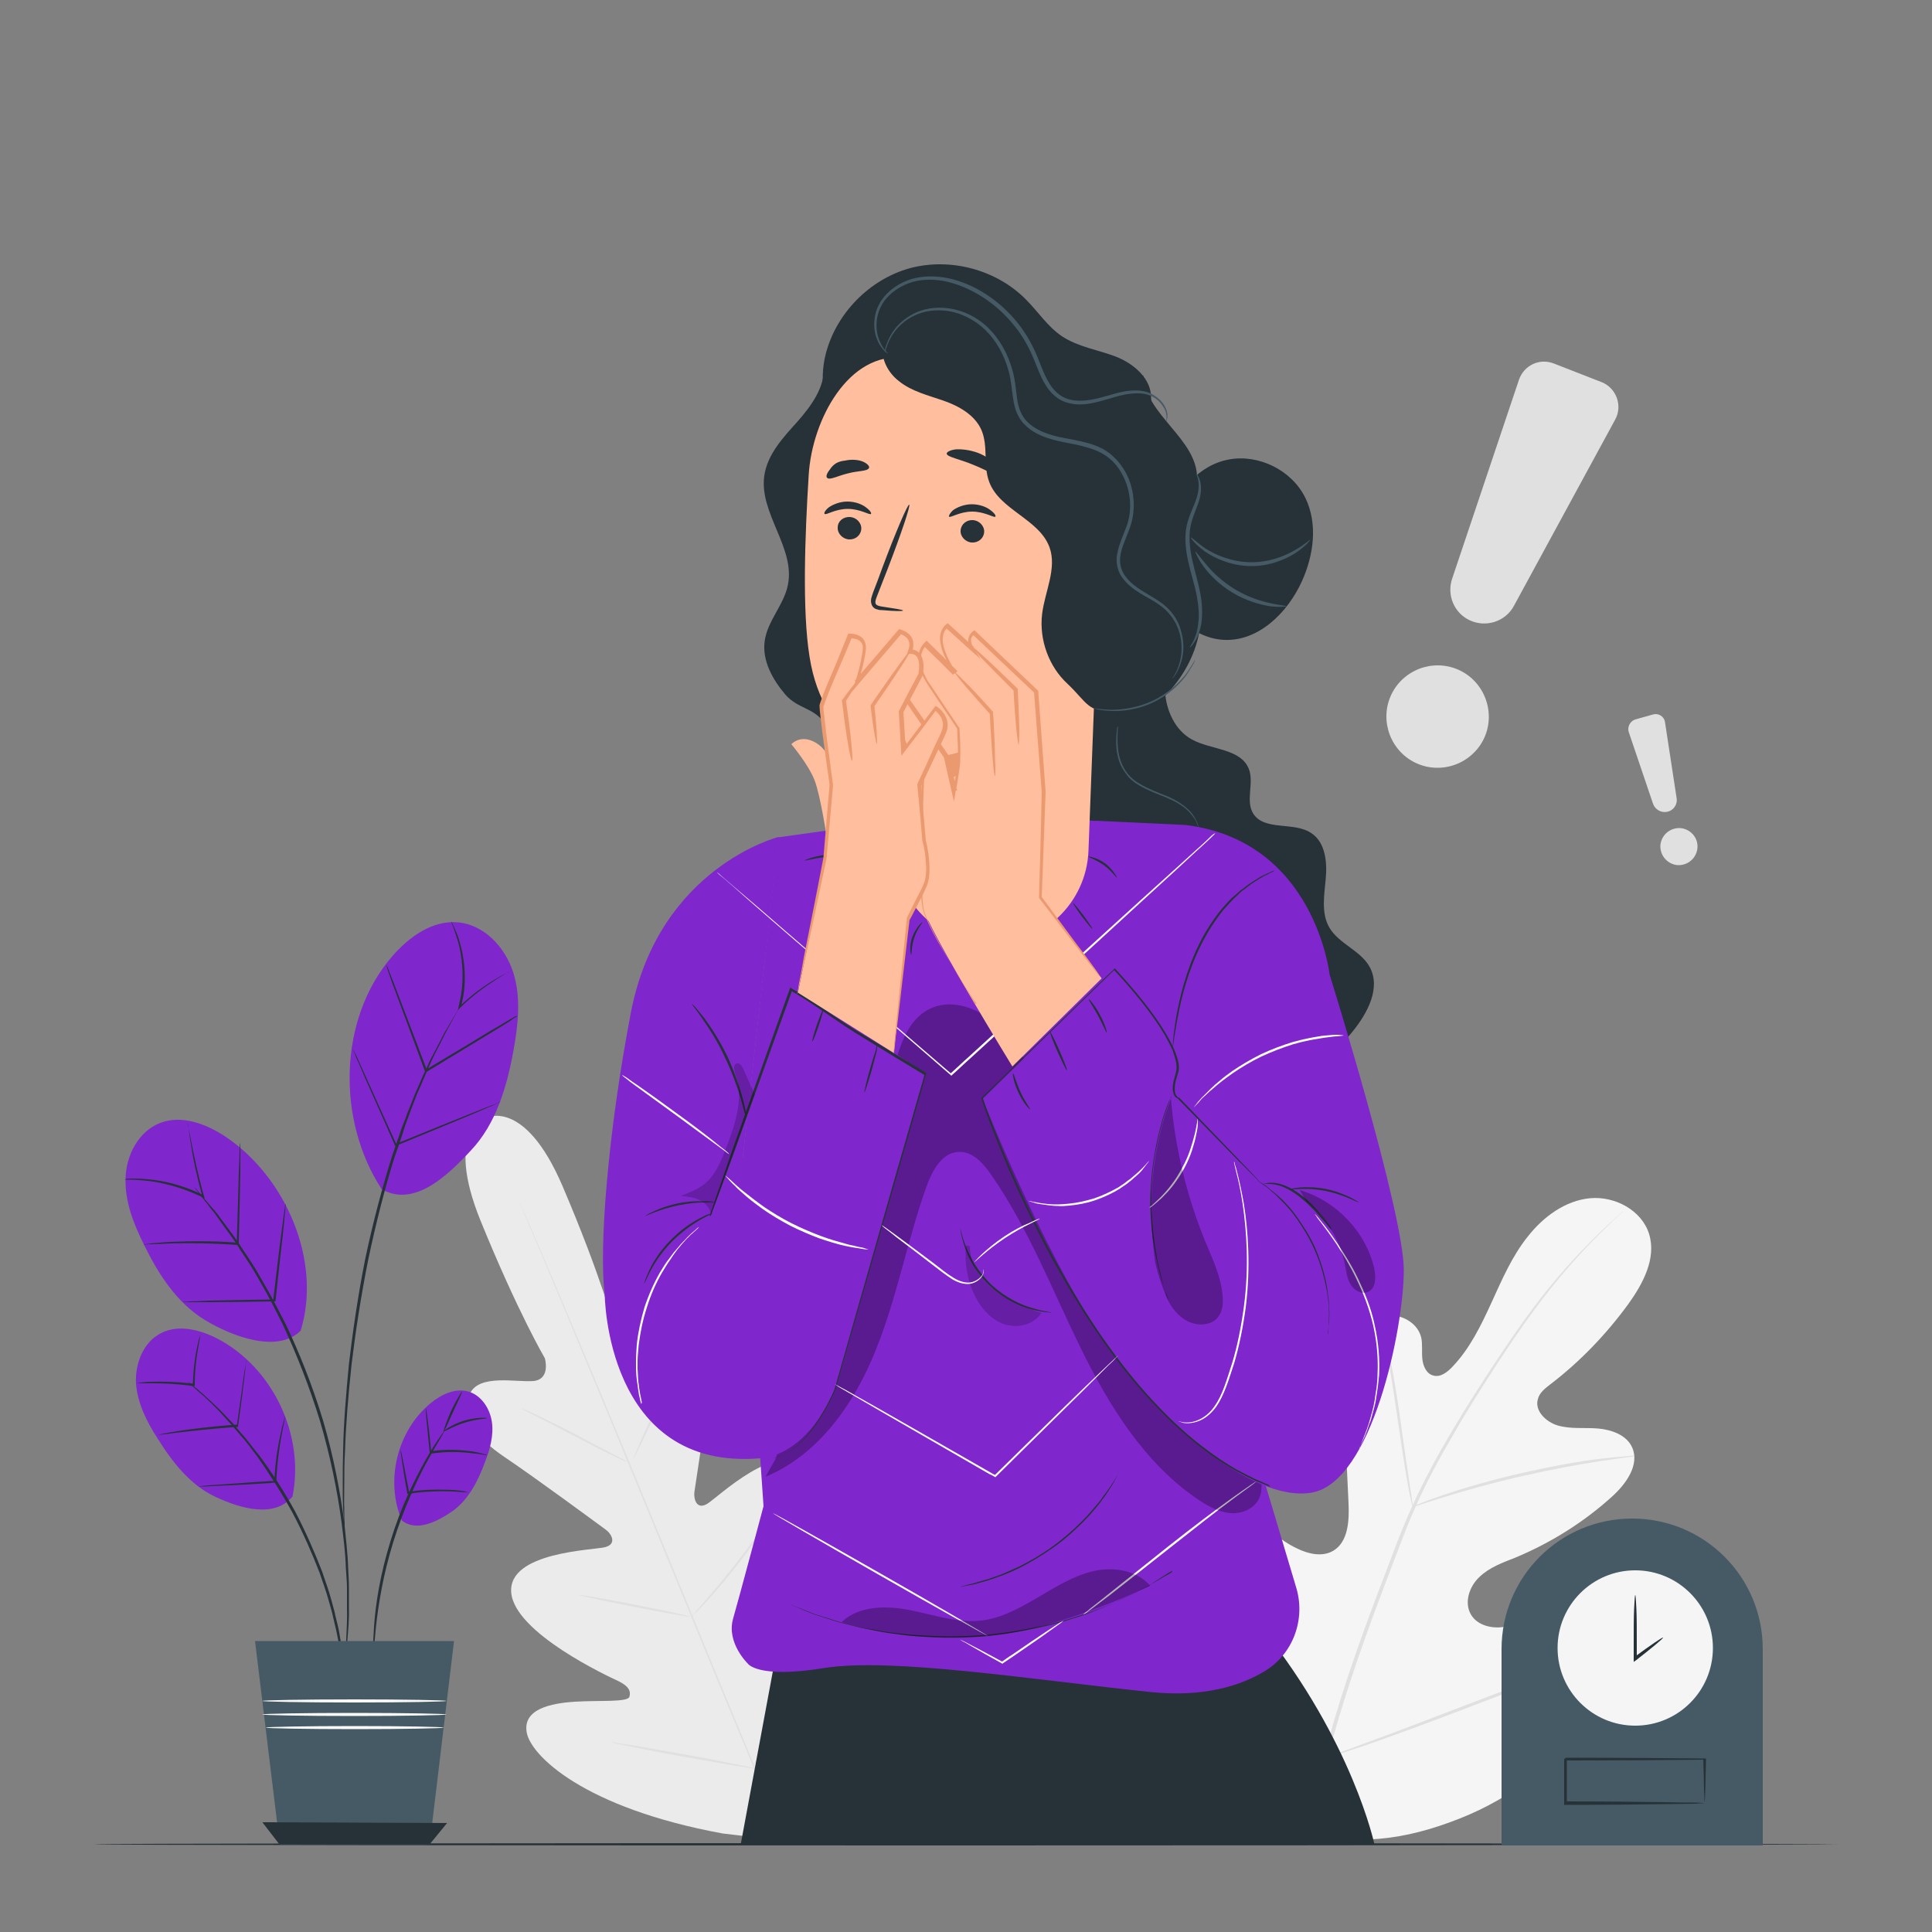
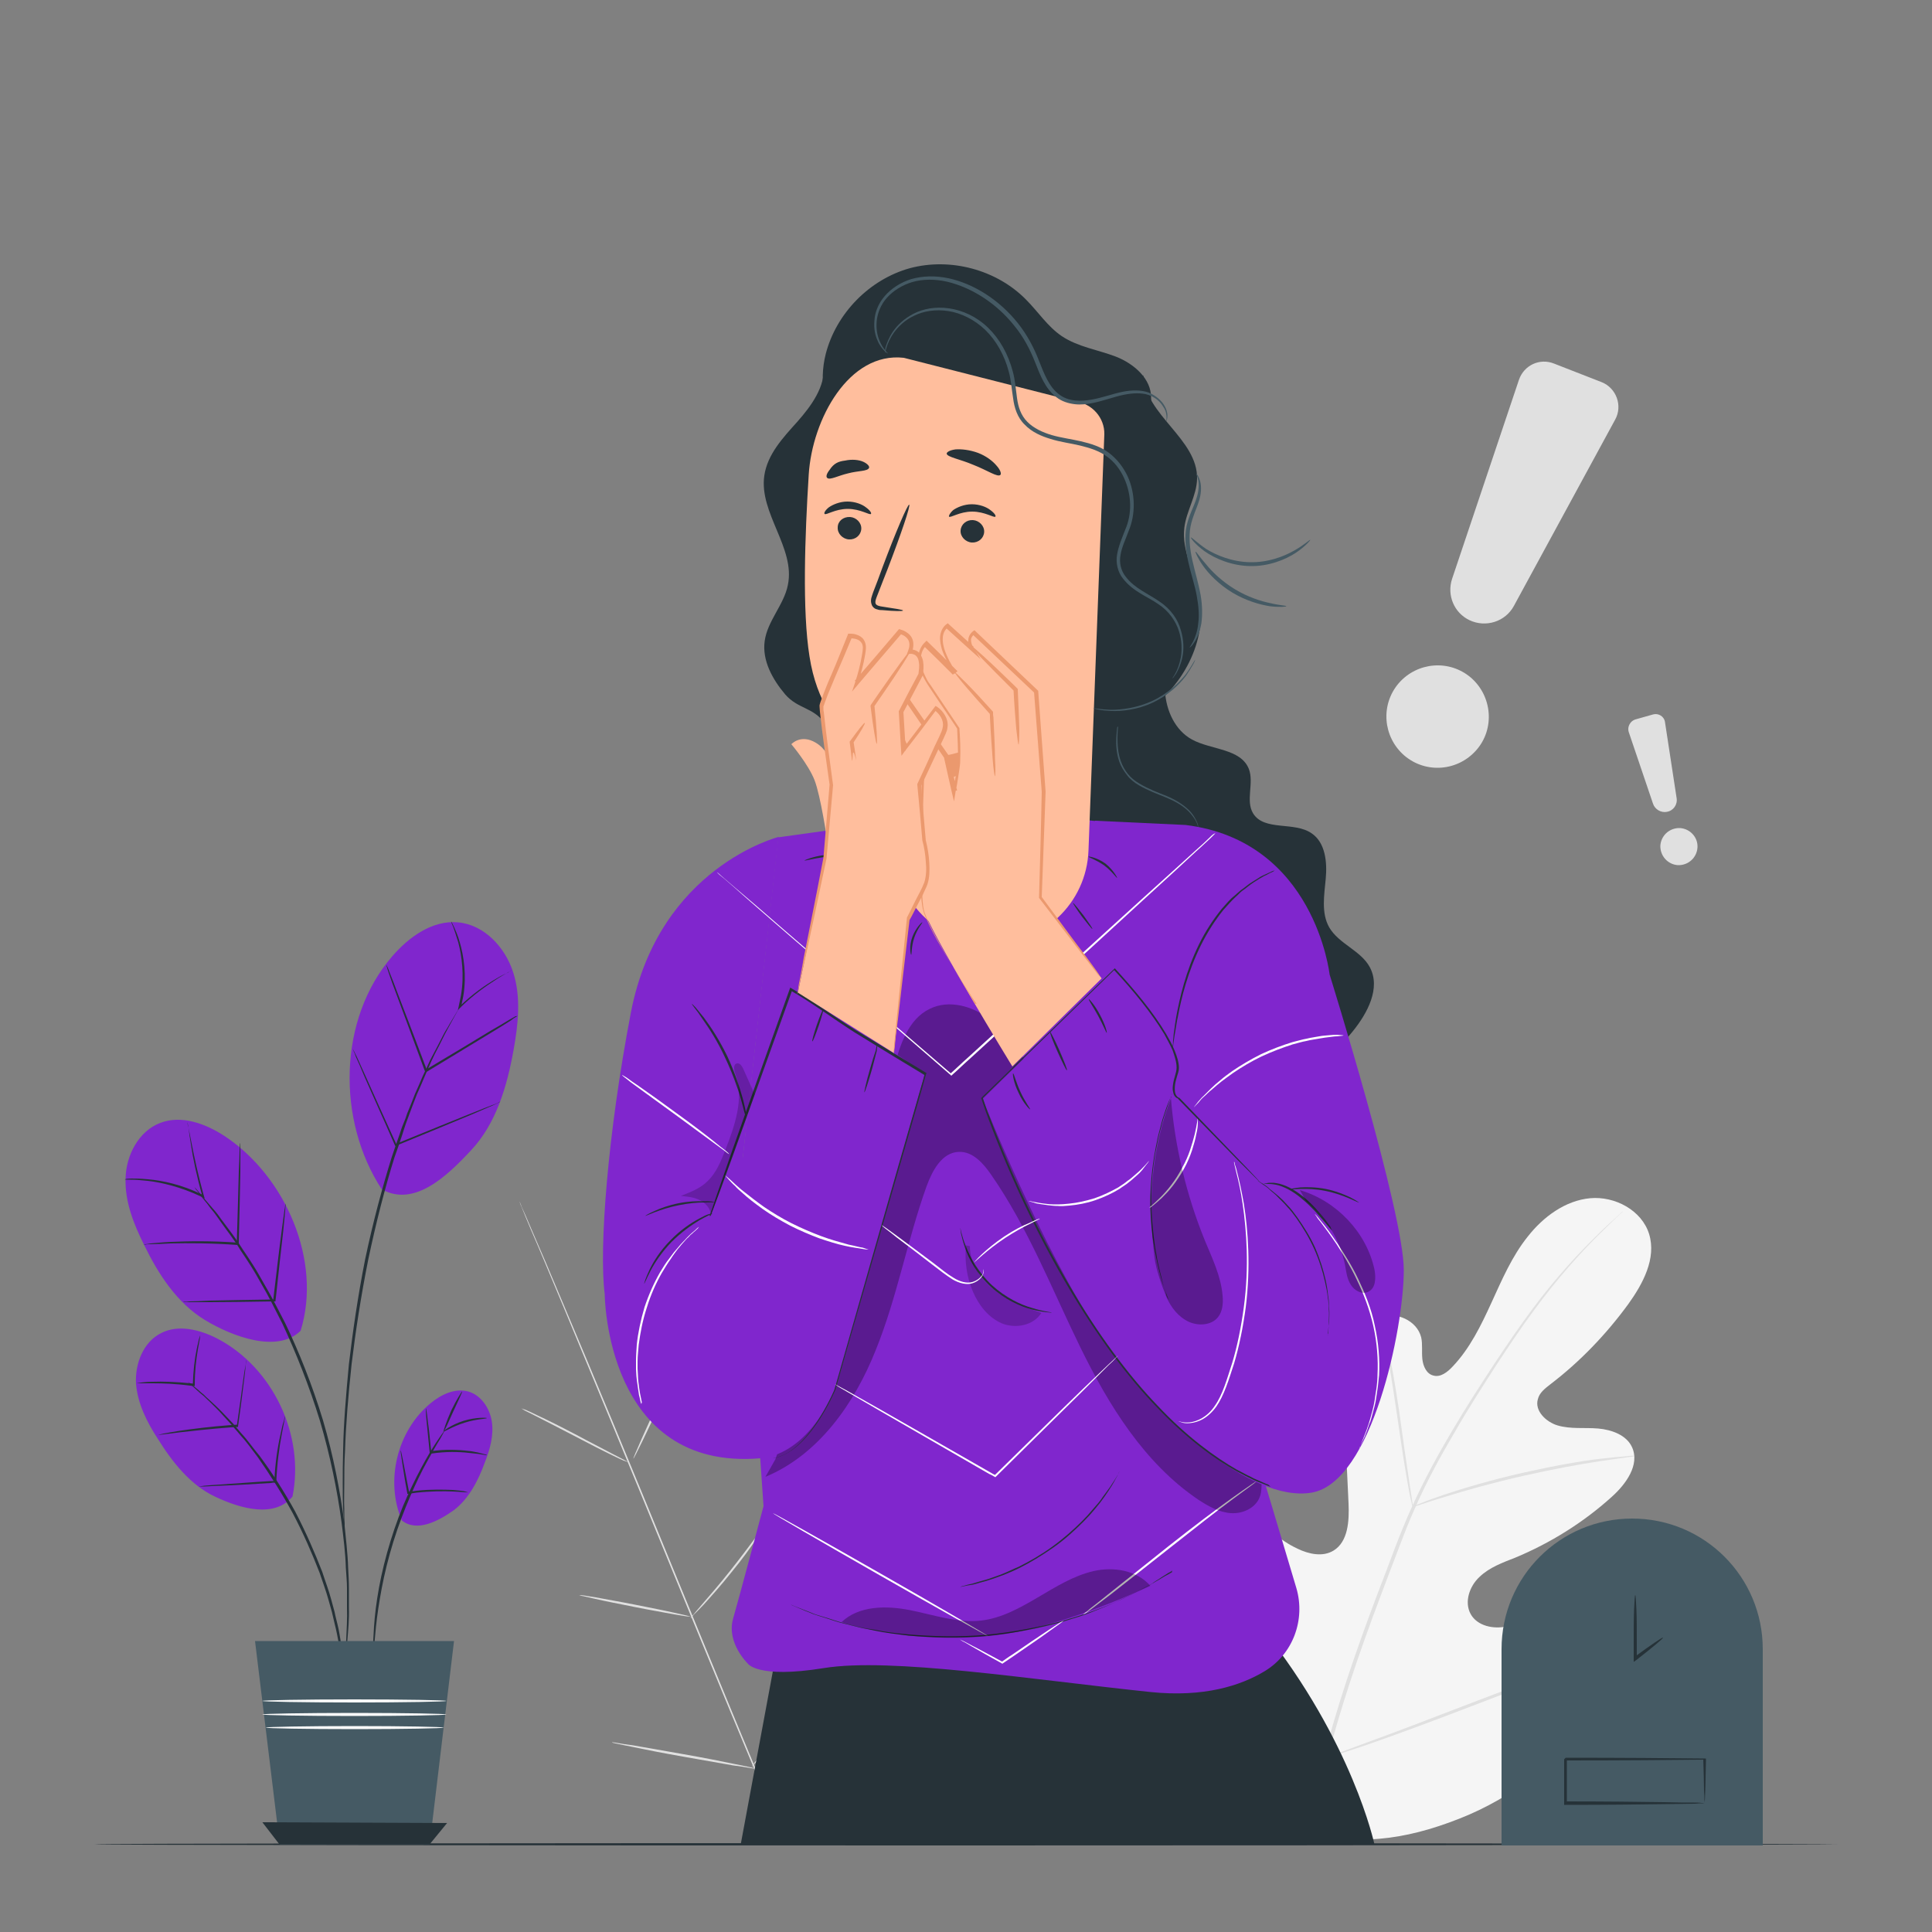
<svg xmlns="http://www.w3.org/2000/svg" version="1.1" id="Layer_1" x="0px" y="0px" viewBox="0 0 500 500" style="enable-background:new 0 0 500 500;" xml:space="preserve">
  <rect x="0" y="0" width="500" height="500" fill="#808080" stroke="none" />
  <style type="text/css">
	.st0{fill:#EBEBEB;}
	.st1{fill:#E0E0E0;}
	.st2{fill:#F5F5F5;}
	.st3{fill:#263238;}
	.st4{fill:#455A64;}
	.st5{fill:#8026CD;}
	.st6{fill:#FFFFFF;}
	.st7{opacity:0.3;enable-background:new    ;}
	.st8{opacity:0.2;enable-background:new    ;}
	.st9{fill:#FFBE9D;}
	.st10{fill:#EB996E;}
	.st11{fill:#FAFAFA;}
</style>
  <g id="Background_Complete">
-     <path class="st0" d="M125.8,289.3c0,0-11,3.1-1.4,26.7s16.6,35.5,16.6,35.5s1.6,5.4-2.9,5.9c-4.5,0.4-14.1-1.9-16.5,3.3   c-2.5,5.4,1.1,11.1,9,16.4s24.7,17.7,26.2,18.8c1.5,1.1,2.9,3.7-0.2,4.5c-3,0.8-25.1,1.2-24.3,11.7s25.2,21.8,27.8,23   c2.6,1.3,3.2,2.5,2.8,4s-7.8,0.9-14.1,1.3s-13.5,1.9-12.5,7.9s14.8,19.6,50.7,26.2l16.8,2l10.4-13.5c20.5-30.2,20.5-49.6,17-54.5   c-3.6-4.9-9.7-0.9-14.4,3.3c-4.7,4.2-9.5,9.9-10.8,9.1s-1.8-2-0.8-4.8c0.9-2.8,10-28,3.2-36c-6.9-7.9-22.7,7.5-25.4,9.1   s-3.5-1.2-3.3-3c0.3-1.9,3.3-22.5,5-31.8s0.3-15.9-5.4-17.9c-5.4-2-10.5,6.5-14,9.4s-6.2-2.1-6.2-2.1s-3.5-13.4-13.5-36.8   s-20.1-17.6-20.1-17.6" />
    <path class="st1" d="M201.8,473.5c-7.3-17.2-17.2-41.1-28-67.5s-20.7-50.3-27.9-67.6c-3.6-8.6-6.5-15.6-8.6-20.4   c-1-2.4-1.8-4.3-2.3-5.6c-0.3-0.6-0.4-1.1-0.6-1.5c-0.1-0.3-0.2-0.5-0.2-0.5s0.1,0.2,0.2,0.5c0.2,0.3,0.4,0.8,0.6,1.4   c0.6,1.3,1.4,3.1,2.4,5.5c2.1,4.8,5.1,11.8,8.7,20.4c7.3,17.2,17.2,41.1,28,67.5s20.7,50.3,27.9,67.6" />
    <path class="st1" d="M134.9,364.5c0,0,0.4,0.1,1.2,0.4c0.7,0.3,1.8,0.8,3,1.4c2.6,1.2,6,2.9,9.8,4.9c3.7,2,7.1,3.7,9.7,5.1   c1.2,0.6,2.1,1.1,2.9,1.5c0.7,0.4,1.1,0.6,1.1,0.6s-0.4-0.1-1.2-0.4c-0.7-0.3-1.8-0.8-3-1.4c-2.5-1.2-6-3-9.8-5   c-3.7-1.9-7.1-3.7-9.7-5c-1.2-0.6-2.1-1.1-3-1.5C135.3,364.7,134.9,364.5,134.9,364.5z M163.9,377.5c-0.1-0.1,3.1-7.4,7.3-16.4   s7.6-16.2,7.8-16.1c0.1,0.1-3.1,7.4-7.3,16.4C167.6,370.3,164.1,377.5,163.9,377.5z M178.7,418.8c0,0,0.2-0.4,0.8-1   c0.6-0.7,1.3-1.6,2.2-2.6c1.9-2.2,4.5-5.2,7.2-8.6s5.1-6.6,6.8-8.9c0.8-1.1,1.5-2,2-2.7c0.5-0.6,0.8-1,0.8-1s-0.2,0.4-0.6,1.1   c-0.4,0.7-1.1,1.7-1.9,2.8c-1.6,2.4-3.9,5.6-6.7,9c-2.7,3.4-5.4,6.4-7.3,8.5c-1,1-1.8,1.9-2.4,2.4   C179.1,418.5,178.8,418.8,178.7,418.8L178.7,418.8z M149.9,412.8c0,0,0.4,0,1.2,0.1c0.7,0.1,1.8,0.3,3.1,0.5   c2.6,0.5,6.2,1.1,10.2,1.9s7.6,1.5,10.2,2.1c1.3,0.3,2.3,0.5,3.1,0.7c0.7,0.2,1.1,0.3,1.1,0.3s-0.4,0-1.2-0.1   c-0.7-0.1-1.8-0.3-3.1-0.5c-2.6-0.5-6.2-1.1-10.2-1.9s-7.6-1.5-10.2-2.1c-1.3-0.3-2.3-0.5-3.1-0.7   C150.3,413,149.9,412.8,149.9,412.8z M158.4,450.9c0,0,0.5,0,1.5,0.2c1.1,0.2,2.4,0.4,4,0.6c3.4,0.6,8,1.4,13.1,2.3s9.7,1.8,13,2.5   c1.6,0.3,2.9,0.6,3.9,0.8c0.9,0.2,1.4,0.3,1.4,0.4c0,0-0.5,0-1.5-0.2c-1.1-0.2-2.4-0.4-4-0.6c-3.4-0.6-8-1.4-13.1-2.3   s-9.7-1.8-13-2.5c-1.6-0.3-2.9-0.6-3.9-0.8C158.9,451.1,158.3,451,158.4,450.9z M194.5,457.3c0,0,0.3-0.5,0.9-1.3   c0.7-0.9,1.6-2,2.7-3.4c2.3-2.8,5.4-6.8,8.8-11.2c3.4-4.4,6.3-8.5,8.4-11.5c1-1.4,1.8-2.6,2.5-3.5c0.6-0.8,0.9-1.3,1-1.3   c0,0-0.2,0.5-0.8,1.4c-0.5,0.9-1.3,2.1-2.3,3.6c-2,3-4.9,7.2-8.3,11.6c-3.4,4.4-6.5,8.3-8.9,11.1c-1.2,1.4-2.2,2.5-2.8,3.2   C194.9,456.9,194.5,457.3,194.5,457.3L194.5,457.3z" />
    <path class="st2" d="M336,473.4c-23.9-15.3-30.3-45.2-30.5-72.3c0-4.5-0.7-9.3,1.3-13.3s6.9-7,11-5.2c3.4,1.4,5,5.3,7,8.5   c2.7,4.2,6.5,7.6,11,9.7c2.9,1.4,6.5,2.2,9.3,0.5c3.8-2.3,4.1-7.7,3.9-12.2c-0.4-8.4-0.8-16.8-1.1-25.1c-0.2-4.5-0.4-9.1,0.8-13.4   c1.2-4.3,4.2-8.4,8.4-9.8c4.2-1.4,9.6,0.9,10.7,5.3c0.4,1.8,0.1,3.7,0.3,5.6c0.2,1.9,1.1,3.9,2.9,4.3c1.8,0.5,3.6-0.9,4.9-2.3   c4.5-4.7,7.4-10.7,10.1-16.6s5.3-12,9.4-17.1c4-5.1,9.7-9.3,16.1-9.9s13.4,3.1,15.3,9.3c1.9,6.3-1.6,12.8-5.4,18.1   c-5.7,7.8-12.5,14.9-20.1,20.7c-1.4,1.1-2.9,2.2-3.3,3.9c-0.9,3,2.1,5.9,5.1,6.8c3.4,1,7,0.5,10.5,0.8s7.4,1.7,8.8,4.9   c2,4.5-1.6,9.5-5.3,12.8c-7.3,6.6-15.8,11.9-24.9,15.7c-3.3,1.3-6.7,2.5-9.3,5c-2.6,2.4-4,6.5-2.3,9.6s5.9,4,9.4,3.2   c3.4-0.8,6.5-2.8,9.7-4.2c6.1-2.6,14.1-2.5,18.2,2.7c2.7,3.4,3.2,8.3,2,12.5c-1.1,4.2-3.7,7.9-6.4,11.4   c-9.4,12-21.8,21.9-35.9,27.4C363.6,476.2,350.4,478.1,336,473.4" />
    <path class="st1" d="M342.3,456.2c3.4-13.8,8.5-28.7,14.3-44c1.5-3.8,2.9-7.6,4.3-11.3c1.4-3.7,2.9-7.4,4.5-10.9   c3.2-7.1,6.8-13.6,10.4-19.7s7.3-11.8,10.7-17c3.5-5.3,6.8-10.1,10-14.4c6.4-8.6,12.4-14.9,16.7-19.1c2.1-2.1,3.9-3.7,5-4.7   c0.6-0.5,1-0.9,1.3-1.2c0.3-0.3,0.5-0.4,0.5-0.4s-0.1,0.2-0.4,0.4c-0.3,0.3-0.7,0.7-1.3,1.2c-1.1,1.1-2.8,2.7-4.9,4.8   c-4.2,4.2-10.1,10.6-16.4,19.2c-3.2,4.3-6.5,9.2-9.9,14.4c-3.4,5.3-7.1,11-10.6,17.1c-3.6,6.1-7.2,12.6-10.3,19.7   c-1.6,3.5-3,7.2-4.4,10.9c-1.4,3.7-2.9,7.5-4.3,11.3c-5.8,15.3-10.8,30.1-14.3,43.9" />
    <path class="st1" d="M365.6,389.9c-0.1,0-0.2-0.7-0.5-1.9s-0.6-3-1-5.3c-0.8-4.5-1.7-10.6-2.7-17.5c-1-6.8-2-13-2.9-17.4   c-0.4-2.2-0.8-4-1.1-5.2c-0.3-1.2-0.4-1.9-0.3-1.9s0.3,0.6,0.6,1.9c0.4,1.2,0.8,3,1.3,5.2c1,4.4,2.1,10.6,3.1,17.4   c0.9,6.7,1.8,12.8,2.5,17.5c0.3,2.1,0.6,3.9,0.8,5.3C365.6,389.1,365.7,389.8,365.6,389.9z M423,376.8c0,0.1-0.8,0.2-2.3,0.4   c-1.5,0.2-3.6,0.5-6.3,0.9c-5.3,0.8-12.5,2.1-20.4,3.9s-15,3.8-20.1,5.4c-2.6,0.8-4.6,1.4-6,1.9s-2.2,0.7-2.2,0.6s0.7-0.4,2.1-0.9   c1.4-0.6,3.4-1.3,6-2.2c5.1-1.7,12.2-3.8,20.1-5.6c8-1.8,15.2-3.1,20.5-3.7c2.7-0.3,4.8-0.5,6.3-0.6   C422.2,376.7,423,376.7,423,376.8L423,376.8z M343,455.1c0,0-0.2-0.2-0.4-0.7c-0.3-0.6-0.6-1.2-1.1-2.1c-0.9-1.8-2.2-4.4-3.7-7.7   c-3-6.5-7-15.6-11.2-25.8c-4.2-10.1-8-19.3-10.9-25.9c-1.4-3.2-2.6-5.8-3.5-7.8c-0.4-0.8-0.7-1.5-0.9-2.1c-0.2-0.5-0.3-0.8-0.3-0.8   s0.2,0.2,0.4,0.7c0.3,0.6,0.6,1.2,1.1,2.1c0.9,1.8,2.2,4.4,3.7,7.7c3,6.5,7,15.6,11.2,25.8c4.2,10.1,8,19.3,10.9,25.8   c1.4,3.2,2.6,5.8,3.5,7.8c0.4,0.8,0.7,1.5,0.9,2.1L343,455.1z" />
    <path class="st1" d="M418.8,427.3c0,0-0.3,0.1-0.8,0.3c-0.6,0.2-1.3,0.5-2.2,0.8c-2,0.7-4.8,1.8-8.1,3c-6.9,2.5-16.3,6.1-26.7,10.1   c-10.4,4-19.9,7.5-26.8,9.9c-3.5,1.2-6.3,2.1-8.2,2.7c-0.9,0.3-1.6,0.5-2.3,0.7c-0.5,0.1-0.8,0.2-0.8,0.2s0.3-0.1,0.7-0.3   c0.6-0.2,1.3-0.5,2.2-0.8c2-0.7,4.8-1.8,8.1-3c6.9-2.5,16.3-6.1,26.7-10.1c10.4-4,19.9-7.5,26.8-9.9c3.5-1.2,6.3-2.1,8.2-2.7   c0.9-0.3,1.6-0.5,2.3-0.7C418.5,427.3,418.8,427.3,418.8,427.3L418.8,427.3z M393.1,98.3l-17.3,51.5c-1.4,4.2,0.5,8.8,4.5,10.7   c4.2,2,9.3,0.4,11.5-3.7l26.2-48.2c2-3.6,0.3-8.2-3.5-9.7l-12.3-4.8C398.5,92.6,394.4,94.5,393.1,98.3L393.1,98.3z M382.1,194.1   c-4.8,5.5-13.1,6.2-18.7,1.4c-5.5-4.8-6.2-13.1-1.4-18.7c4.8-5.5,13.1-6.2,18.7-1.4C386.2,180.2,386.9,188.6,382.1,194.1z    M421.5,189.4l6.3,18.6c0.5,1.5,2.1,2.4,3.6,2.1c1.7-0.3,2.8-1.9,2.5-3.6l-3-19.6c-0.2-1.5-1.7-2.4-3.1-2l-4.6,1.3   C421.9,186.6,421.1,188.1,421.5,189.4L421.5,189.4z M439.3,219.4c-0.2,2.6-2.4,4.6-5.1,4.5c-2.6-0.2-4.6-2.4-4.5-5.1   c0.2-2.6,2.4-4.6,5.1-4.5C437.5,214.5,439.5,216.8,439.3,219.4z" />
  </g>
  <path id="Floor" class="st3" d="M475.5,477.3c0,0.1-101,0.3-225.5,0.3c-124.6,0-225.5-0.1-225.5-0.3s101-0.3,225.5-0.3  S475.5,477.2,475.5,477.3z" />
  <g id="Character">
    <path class="st3" d="M303.8,164.2c-1.3,4.8-2.6,9.7-2.3,14.7c0.3,5,2.6,10.1,7,12.5c5,2.7,12.6,2.3,14.7,7.6   c1.4,3.6-0.9,8.2,1.1,11.5c2.9,4.7,10.7,2,15.2,5.2c3.5,2.4,4,7.4,3.6,11.7s-1.2,8.9,0.9,12.6c2.5,4.3,8.2,6,10.5,10.3   c2.9,5.4-0.6,11.9-4.4,16.6c-3.9,4.7-8.5,9.7-8.2,15.8l-71.8,2.2l-4.5-114.3L303.8,164.2L303.8,164.2z" />
    <path class="st4" d="M310.2,214.4c-0.1,0-0.1-0.5-0.5-1.5c-0.4-0.9-1.2-2.1-2.5-3.3s-3.2-2.3-5.4-3.2c-2.2-0.9-4.7-1.8-7.1-3.2   c-1.2-0.7-2.3-1.6-3.1-2.7c-0.8-1-1.5-2.2-1.9-3.3c-0.8-2.3-0.9-4.5-0.8-6.3s0.3-3.3,0.5-4.3c0.1-0.5,0.2-0.9,0.2-1.1   c0.1-0.3,0.1-0.4,0.1-0.4s0,0.6-0.2,1.6c-0.1,1-0.3,2.5-0.3,4.2c0,1.8,0.1,4,0.9,6.2c0.4,1.1,1,2.2,1.8,3.2s1.8,1.8,3,2.5   c2.3,1.4,4.8,2.3,7,3.2s4.1,2.1,5.4,3.3c1.4,1.2,2.1,2.6,2.5,3.5c0.2,0.5,0.3,0.9,0.3,1.1C310.2,214.3,310.2,214.4,310.2,214.4z" />
    <path class="st3" d="M200,432.6l-8.3,44.7h164c0,0-5.6-26.5-29-55.8L200,432.6z" />
    <path class="st5" d="M197.6,389.8l-5.9-85.5l9.7-87.6l53.2-7.4l38.9,4.3l26.6,89.9l7.2,80.1c0,0,3.8,12.6,8.2,27.4   c2.4,8.2-0.9,17.1-8.2,21.5c-6.3,3.8-15.8,6.8-29.5,5.4c-31.5-3.3-67.3-9-84.6-6.2s-19.7-1.2-19.7-1.2s-5.5-5.3-3.8-11.5   C191.5,412.7,197.6,389.8,197.6,389.8L197.6,389.8z" />
    <path class="st6" d="M325.6,383l-0.4,0.4c-0.4,0.3-0.8,0.6-1.3,1c-1.2,0.9-2.9,2.1-4.9,3.6c-4.2,3.1-9.8,7.5-16,12.4   s-11.8,9.3-15.9,12.5c-2.1,1.6-3.7,2.8-4.9,3.7c-0.5,0.4-1,0.7-1.4,1c-0.3,0.2-0.5,0.3-0.5,0.3s0.1-0.2,0.4-0.4   c0.3-0.3,0.8-0.6,1.3-1.1c1.2-0.9,2.8-2.2,4.8-3.8c4.1-3.3,9.7-7.7,15.8-12.6c6.2-4.9,11.9-9.2,16.1-12.2c2.1-1.5,3.8-2.7,5-3.5   c0.6-0.4,1-0.7,1.4-0.9C325.5,383.1,325.6,383,325.6,383z" />
    <path class="st3" d="M282.7,240.4c-0.1,0.1-1.3-1.4-2.7-3.2c-1.4-1.9-2.4-3.5-2.3-3.5c0.1-0.1,1.3,1.4,2.7,3.2   C281.7,238.7,282.8,240.3,282.7,240.4z M289.1,227.2c-0.1,0.1-1.3-1.7-3.3-3.2c-2.1-1.5-4.1-2.1-4.1-2.3c0-0.1,2.2,0.2,4.4,1.8   C288.2,225.2,289.2,227.2,289.1,227.2z M238.7,238.7c0.1,0.1-1.3,1.6-2.1,4s-0.6,4.4-0.8,4.4c-0.1,0-0.6-2.1,0.3-4.6   C237,240.1,238.6,238.6,238.7,238.7L238.7,238.7z M218.4,221.2c0,0.2-2.3,0.2-5.1,0.6c-2.8,0.4-5,1-5.1,0.9c0-0.1,2.1-1,5-1.4   S218.4,221.1,218.4,221.2L218.4,221.2z" />
    <path class="st7" d="M198.1,382.2c13.7-5.7,23-18.9,28.5-32.7c5.6-13.8,8.2-28.6,13.2-42.5c1.5-4.1,4-8.8,8.4-8.9   c3.6-0.1,6.3,3,8.3,5.9c9.6,13.8,15.7,29.6,23.1,44.7s16.6,30,30.5,39.4c2.6,1.7,5.4,3.3,8.5,3.5s6.5-1.4,7.5-4.4   c0.4-1.2,0.4-2.5,0.4-3.8c-0.1-7.5-0.3-15.1-0.4-22.6c-0.1-8.2-0.3-16.5-3.4-24.1c-4.5-11-14.4-18.7-23.5-26.3   c-12-10.1-23.3-21-32.4-33.8c-3.2-4.5-6.2-9.4-10.6-12.8s-10.6-5.2-15.6-2.7c-5.6,2.7-7.7,9.4-9.3,15.4   c-9.1,34-19.3,67.8-30.6,101.1" />
    <path class="st5" d="M196.8,377.4c10.1-0.9,17.8-12,20.5-21.7l22.1-77.9l-33.7-22.6L192.2,300l9.3-83.4c0,0-30.9,7.8-38.2,45.3   c-6.1,31.8-8.3,61.4-6.8,73C156.5,335,156.7,380.8,196.8,377.4L196.8,377.4z M254.3,284.4c0,0,15.3,38.8,30.5,61.3   c14.5,21.5,38.9,43.2,54.6,40.6s23.9-42.6,23.9-57.6s-19.2-76.5-19.2-76.5s-3.8-34.6-37.3-38.7l-23.5-1.1l35.7,88.5L304,283   c0,0,1.9-4.8-0.5-10.1s-18.3-18.8-18.3-18.8L254.3,284.4L254.3,284.4z" />
    <path class="st3" d="M193,288.9c0,0-0.2-0.4-0.4-1.2c-0.2-0.8-0.5-2-0.9-3.4c-0.8-2.8-2.2-6.7-4.1-10.7c-1.9-4.1-4.1-7.5-5.8-9.9   c-0.8-1.2-1.5-2.2-2-2.8c-0.5-0.7-0.8-1-0.7-1.1l0.9,0.9c0.5,0.6,1.3,1.6,2.2,2.7c1.8,2.4,4,5.8,6,9.9c1.9,4.1,3.2,8,4,10.9   c0.4,1.4,0.6,2.6,0.8,3.4C193,288.5,193.1,288.9,193,288.9L193,288.9z M302.5,336.5c0,0-0.1-0.2-0.2-0.5c-0.2-0.4-0.3-0.9-0.6-1.5   c-0.2-0.6-0.5-1.4-0.8-2.4c-0.3-0.9-0.6-2-0.9-3.2s-0.6-2.5-0.9-4c-0.3-1.4-0.5-3-0.8-4.6c-0.4-3.3-0.7-6.9-0.6-10.6   c0.1-3.8,0.5-7.4,1-10.6c0.3-1.6,0.6-3.2,0.9-4.6s0.7-2.7,1-3.9c0.3-1.2,0.7-2.2,1-3.2c0.3-0.9,0.6-1.7,0.9-2.4   c0.3-0.6,0.5-1.1,0.6-1.5c0.1-0.3,0.2-0.5,0.2-0.5s0,0.2-0.2,0.5c-0.1,0.4-0.3,0.9-0.5,1.5s-0.5,1.4-0.8,2.4c-0.3,0.9-0.7,2-1,3.2   s-0.7,2.5-1,3.9s-0.6,2.9-0.9,4.5c-0.5,3.2-0.9,6.8-0.9,10.6c-0.1,3.8,0.2,7.3,0.6,10.6c0.2,1.6,0.4,3.2,0.7,4.6   c0.2,1.4,0.5,2.7,0.8,3.9c0.3,1.2,0.6,2.3,0.8,3.2c0.2,0.9,0.5,1.8,0.7,2.4s0.3,1.1,0.5,1.5C302.4,336.3,302.5,336.5,302.5,336.5   L302.5,336.5z M343.7,345.7v-0.5c0-0.4,0.1-0.8,0.1-1.3c0.1-0.6,0.1-1.3,0.1-2.1s0.1-1.8,0-2.8c0-0.5-0.1-1.1-0.1-1.6   c0-0.6-0.1-1.2-0.2-1.8c-0.1-1.2-0.4-2.5-0.7-3.9c-0.6-2.7-1.5-5.6-2.8-8.5s-2.9-5.5-4.5-7.8c-0.8-1.1-1.6-2.2-2.5-3.1   c-0.4-0.5-0.8-0.9-1.2-1.3l-1.2-1.2c-0.7-0.8-1.5-1.3-2.1-1.9s-1.2-1-1.7-1.3c-0.4-0.3-0.8-0.6-1.1-0.8c-0.2-0.2-0.4-0.3-0.4-0.3   l0.4,0.2c0.3,0.2,0.7,0.5,1.1,0.7c0.5,0.3,1.1,0.7,1.7,1.3c0.6,0.5,1.4,1.1,2.2,1.8c0.4,0.4,0.8,0.7,1.2,1.1   c0.4,0.4,0.8,0.9,1.2,1.3c0.9,0.9,1.7,2,2.5,3.1c1.6,2.3,3.3,4.9,4.6,7.8c1.3,3,2.2,5.9,2.8,8.6c0.3,1.4,0.5,2.7,0.6,3.9   c0.1,0.6,0.2,1.2,0.2,1.8c0,0.6,0,1.1,0.1,1.7c0.1,1.1,0,2,0,2.8s-0.1,1.6-0.2,2.1s-0.1,1-0.2,1.3   C343.8,345.5,343.7,345.7,343.7,345.7L343.7,345.7z" />
    <path class="st3" d="M344.7,318.4c-0.1,0-0.9-0.9-2.2-2.5c-1.3-1.5-3.2-3.7-5.5-5.6c-2.3-2-4.8-3.3-6.8-3.7c-2-0.4-3.2-0.1-3.2-0.2   c0,0,0.3-0.1,0.9-0.2c0.3-0.1,0.6-0.1,1-0.1h0.7c0.2,0,0.5,0.1,0.7,0.1c2.1,0.3,4.7,1.6,7.1,3.6s4.2,4.2,5.5,5.8   c0.6,0.8,1.1,1.5,1.4,1.9C344.5,318.1,344.7,318.3,344.7,318.4L344.7,318.4z" />
    <path class="st3" d="M351.7,311.2c-0.1,0.2-3.7-2-8.7-3s-9.1-0.2-9.2-0.4c0-0.1,1-0.3,2.7-0.5c1.7-0.1,4-0.1,6.6,0.4   c2.5,0.5,4.7,1.4,6.2,2.1C350.9,310.6,351.7,311.2,351.7,311.2z M329.9,225.3c0,0-0.2,0.1-0.5,0.3c-0.4,0.2-0.9,0.4-1.4,0.7   c-0.3,0.2-0.7,0.3-1,0.5c-0.4,0.2-0.8,0.5-1.2,0.7c-0.8,0.5-1.8,1.1-2.8,1.9c-0.5,0.4-1,0.8-1.6,1.2c-0.5,0.4-1,1-1.6,1.5   c-1.1,1-2.1,2.2-3.2,3.4c-2.1,2.6-4.1,5.7-5.8,9.1c-3.4,6.9-5.1,13.7-6,18.7c-0.3,1.2-0.4,2.4-0.6,3.4s-0.3,1.8-0.4,2.5   s-0.2,1.2-0.2,1.6c-0.1,0.4-0.1,0.6-0.1,0.6v-0.6c0-0.4,0.1-1,0.1-1.6c0.1-0.7,0.1-1.6,0.3-2.6c0.1-1,0.3-2.1,0.5-3.4   c0.9-5,2.5-11.9,5.9-18.8c1.7-3.5,3.8-6.6,5.9-9.2c1.1-1.2,2.1-2.5,3.3-3.4c0.6-0.5,1.1-1,1.6-1.4c0.6-0.4,1.1-0.8,1.6-1.2   c1-0.8,2-1.3,2.9-1.9c0.4-0.3,0.8-0.5,1.2-0.7c0.4-0.2,0.7-0.3,1.1-0.5c0.6-0.3,1.1-0.5,1.5-0.7   C329.7,225.3,329.9,225.3,329.9,225.3L329.9,225.3z M183.6,314.7c0,0,0-0.1,0.1-0.3c0.1-0.2,0.2-0.5,0.3-0.8   c0.3-0.7,0.6-1.8,1.1-3.2c1-2.8,2.4-6.9,4.2-12.1c3.7-10.4,8.9-25.1,15.1-42.4l0.1-0.3l0.2,0.1c5.5,3.2,10.7,7.1,16.6,10.8   c5.9,3.6,12,7.3,18.3,11.1l0.2,0.1l-0.1,0.2c-0.4,1.2-0.7,2.6-1.1,3.9c-9,31.2-17.1,59.2-22.4,77.9c-3.4,7.6-7.6,13.1-11.4,15.7   c-1.9,1.3-3.6,1.9-4.8,2c-0.6,0.1-1,0.1-1.3,0.1h-0.5h0.5c0.3,0,0.7,0,1.3-0.1c1.2-0.2,2.9-0.7,4.7-2c3.7-2.6,7.8-8.1,11.2-15.6   c5.3-18.6,13.3-46.7,22.3-77.9c0.4-1.3,0.8-2.7,1.1-3.9l0.1,0.3c-6.3-3.8-12.4-7.5-18.2-11.1c-5.8-3.7-11.1-7.7-16.5-10.8l0.3-0.1   c-6.2,17.3-11.5,32-15.2,42.4c-1.9,5.1-3.3,9.2-4.4,12c-0.5,1.4-0.9,2.4-1.2,3.2c-0.1,0.3-0.2,0.6-0.3,0.8   C183.6,314.6,183.6,314.7,183.6,314.7L183.6,314.7z" />
    <path class="st3" d="M184.4,314c0,0.1-1.3,0.6-3.4,1.8c-2,1.2-4.7,3.1-7.2,5.6c-2.5,2.6-4.3,5.3-5.4,7.4c-1.1,2.1-1.6,3.5-1.7,3.4   c0,0,0.1-0.4,0.3-1s0.6-1.5,1.1-2.6c1-2.1,2.8-5,5.4-7.6c2.5-2.6,5.3-4.5,7.4-5.6c1.1-0.6,1.9-1,2.6-1.2   C184,314.1,184.4,314,184.4,314L184.4,314z M184.8,311.1c0,0.1-1,0-2.7,0.1c-1.6,0-3.9,0.2-6.4,0.7s-4.6,1.2-6.2,1.8l-2.5,1   c0-0.1,0.8-0.6,2.4-1.3c1.5-0.7,3.7-1.5,6.2-2s4.8-0.6,6.5-0.5C183.7,310.8,184.8,311,184.8,311.1L184.8,311.1z M328.9,384.8   c0,0-0.2-0.1-0.6-0.2c-0.4-0.2-1-0.4-1.7-0.7c-0.7-0.3-1.7-0.6-2.8-1.2c-1.1-0.5-2.3-1.2-3.7-1.9c-5.4-3-12.8-8.3-20.5-16.4   c-7.8-8-15.7-18.7-23.2-31.4s-14.5-27.3-20.5-43.2c-0.7-1.8-1.3-3.6-1.9-5.4l-0.1-0.2l0.1-0.1c12.3-11.9,23.9-23.2,34.3-33.3   l0.2-0.2l0.2,0.2c5.1,5.6,9.7,11.1,13.1,16.8c0.8,1.4,1.6,2.8,2.2,4.3s1.1,3,1.1,4.5c0,0.8-0.3,1.5-0.5,2.2s-0.4,1.4-0.5,2.1   s-0.1,1.4,0,2s0.5,1.2,1,1.4h0.1c6.6,6.8,11.8,12.3,15.4,16c1.8,1.9,3.2,3.3,4.1,4.3c0.5,0.5,0.8,0.9,1,1.1   c0.2,0.3,0.3,0.4,0.3,0.4l-0.4-0.4l-1.1-1.1l-4.2-4.2c-3.6-3.7-8.9-9.1-15.5-15.9h0.1c-0.8-0.2-1.2-1-1.3-1.7   c-0.2-0.7-0.1-1.4,0-2.1s0.3-1.4,0.5-2.1s0.4-1.4,0.4-2.1c0-1.5-0.5-2.9-1-4.4c-0.6-1.4-1.4-2.8-2.2-4.3   c-3.4-5.6-7.9-11.1-13.1-16.7h0.3c-10.4,10.1-22,21.4-34.3,33.4l0.1-0.3c0.6,1.8,1.2,3.6,1.9,5.3c6,15.9,13,30.5,20.4,43.1   c7.4,12.7,15.3,23.4,23,31.4c7.6,8.1,15,13.4,20.4,16.5c1.4,0.7,2.6,1.4,3.7,1.9c1,0.6,2,0.9,2.8,1.3c0.7,0.3,1.3,0.6,1.7,0.7   C328.7,384.7,328.9,384.8,328.9,384.8L328.9,384.8z M272.2,339.7c0,0-0.5,0-1.4-0.1s-2.1-0.3-3.7-0.7c-3-0.8-7.1-2.6-10.7-5.9   s-5.7-7.2-6.7-10.2c-0.5-1.5-0.8-2.7-1-3.6c-0.1-0.9-0.2-1.4-0.2-1.4c0.1,0,0.3,1.9,1.5,4.8c1.1,2.9,3.2,6.7,6.7,10   c3.5,3.2,7.5,5.1,10.4,5.9C270.3,339.5,272.3,339.6,272.2,339.7L272.2,339.7z M303.4,406.4l-0.2,0.2c-0.2,0.1-0.4,0.3-0.7,0.4   c-0.6,0.4-1.5,0.9-2.5,1.6c-0.6,0.4-1.2,0.7-1.8,1.2c-0.7,0.4-1.5,0.8-2.3,1.2c-1.6,0.9-3.5,2-5.6,2.9l-3.3,1.5   c-1.2,0.5-2.4,1-3.7,1.5c-2.5,1.1-5.4,1.9-8.3,2.8c-6,1.7-12.7,3-19.8,3.7c-7.1,0.6-14,0.4-20.1-0.1c-3.1-0.4-6-0.7-8.7-1.3   c-1.3-0.3-2.7-0.5-3.9-0.8l-3.6-0.9c-2.3-0.5-4.3-1.3-6-1.8c-0.9-0.3-1.7-0.5-2.5-0.8c-0.7-0.3-1.4-0.6-2-0.8   c-1.2-0.5-2.1-0.9-2.8-1.2c-0.3-0.1-0.5-0.2-0.7-0.3l-0.2-0.1c0,0,0.1,0,0.3,0.1s0.4,0.2,0.7,0.3c0.7,0.3,1.6,0.6,2.8,1.1   c0.6,0.2,1.3,0.5,2,0.8s1.6,0.5,2.5,0.8c1.8,0.5,3.8,1.3,6,1.8c1.1,0.3,2.3,0.6,3.6,0.9c1.2,0.3,2.6,0.5,3.9,0.7   c2.7,0.6,5.6,0.9,8.7,1.2c6.1,0.5,12.9,0.7,20,0.1c7.1-0.7,13.7-2,19.7-3.6c2.9-0.9,5.8-1.7,8.3-2.7c1.3-0.5,2.5-0.9,3.7-1.4   s2.3-1,3.3-1.5c2.2-0.9,4-2,5.6-2.8c0.8-0.4,1.6-0.8,2.3-1.2c0.7-0.4,1.3-0.8,1.9-1.1c1.1-0.7,2-1.2,2.6-1.5   c0.3-0.2,0.5-0.3,0.7-0.4C303.3,406.5,303.4,406.4,303.4,406.4L303.4,406.4z M289.7,380.8c0,0-0.1,0.2-0.2,0.5   c-0.2,0.4-0.4,0.8-0.7,1.3c-0.3,0.6-0.7,1.3-1.2,2.1s-1.1,1.7-1.8,2.7c-0.4,0.5-0.7,1-1.1,1.5s-0.8,1-1.3,1.6   c-0.9,1.1-1.9,2.2-3,3.3c-2.2,2.2-4.8,4.6-7.8,6.7s-6,3.9-8.8,5.3c-1.4,0.7-2.8,1.3-4.1,1.8c-1.3,0.5-2.5,0.9-3.7,1.3   c-1.1,0.4-2.2,0.6-3.1,0.9c-0.9,0.3-1.7,0.4-2.4,0.5c-0.6,0.1-1.1,0.2-1.5,0.3c-0.3,0.1-0.5,0.1-0.5,0.1s0.2-0.1,0.5-0.2   c0.4-0.1,0.9-0.2,1.5-0.4c0.6-0.1,1.4-0.3,2.3-0.6c0.9-0.3,1.9-0.5,3.1-0.9c1.1-0.4,2.4-0.8,3.6-1.3c1.3-0.5,2.6-1.2,4.1-1.8   c2.8-1.4,5.8-3.1,8.7-5.2c2.9-2.1,5.5-4.4,7.7-6.6c1.1-1.1,2.1-2.2,3-3.3c0.4-0.5,0.9-1,1.3-1.5s0.8-1,1.1-1.5   c0.7-0.9,1.3-1.8,1.9-2.6c0.5-0.8,1-1.5,1.3-2s0.6-1,0.8-1.3C289.6,380.9,289.7,380.8,289.7,380.8L289.7,380.8z" />
    <path class="st3" d="M266.6,287.1c-0.1,0.1-1.8-1.6-3-4.3c-1.3-2.6-1.6-5-1.4-5s0.7,2.2,1.9,4.8C265.3,285.2,266.7,287,266.6,287.1   z M276.1,277c-0.1,0.1-1.2-2.1-2.4-4.8c-1.2-2.7-2.1-5-1.9-5.1c0.1-0.1,1.2,2.1,2.4,4.8C275.4,274.7,276.3,276.9,276.1,277z    M286.4,267.3c-0.1,0-0.9-2-2.2-4.4c-1.3-2.4-2.6-4.2-2.4-4.3c0.1-0.1,1.6,1.6,2.9,4.1C286,265.1,286.6,267.3,286.4,267.3   L286.4,267.3z M223.7,282.7c-0.1,0,0.5-2.8,1.5-6.2c0.5-1.8,1-3.4,1.4-4.5c0.2-1,0.3-1.6,0.4-1.6c0.1,0,0,0.6-0.1,1.6   c-0.3,1.1-0.7,2.7-1.2,4.6C224.7,280.1,223.8,282.8,223.7,282.7L223.7,282.7z M213.1,261.1c0.1,0-0.4,2-1.2,4.3s-1.5,4.2-1.7,4.1   c-0.1,0,0.4-2,1.2-4.3S213,261,213.1,261.1z" />
    <path class="st8" d="M184,314.5c-0.1-1.7-1.3-3.1-2.9-3.9c-1.5-0.8-3.2-0.9-4.9-1.1c2.5-1,5-1.9,6.9-3.8c2.2-2.1,3.4-5,4.5-7.8   c2.5-6.4,5.1-13.6,2.7-20c-0.4-1-0.6-2.6,0.5-2.7c0.7-0.1,1.2,0.7,1.5,1.3c1,2.2,2,4.5,3,6.7 M250,322.3c-0.4,4.1,0.2,8.3,1.8,12   c1.5,3.5,4,6.7,7.5,8.2c3.5,1.4,8.1,0.6,10.2-2.7c-4.2-1.5-8.6-3.1-12.1-5.9c-3.6-2.7-6.4-6.9-6.4-11.4" />
    <path class="st6" d="M314.5,215.7l-0.3,0.3l-0.9,0.9c-0.9,0.8-2.1,2-3.7,3.4c-3.2,3-7.9,7.3-13.6,12.5   c-11.5,10.6-27.4,25.1-45,41.2c-1.6,1.4-3.1,2.9-4.6,4.2l-0.2,0.2l-0.2-0.2c-16.9-14.7-32.1-27.8-43-37.2   c-5.4-4.7-9.8-8.5-12.8-11.2c-1.5-1.3-2.6-2.3-3.5-3c-0.4-0.3-0.7-0.6-0.9-0.8l-0.3-0.3c0,0,0.1,0.1,0.3,0.2   c0.2,0.2,0.5,0.4,0.9,0.8c0.8,0.7,2,1.7,3.5,3c3.1,2.6,7.5,6.4,12.9,11.1c10.9,9.4,26.1,22.5,43.1,37.1h-0.3c1.5-1.3,3-2.8,4.6-4.2   c17.6-16.1,33.5-30.6,45.1-41.1c5.8-5.2,10.5-9.5,13.7-12.4c1.6-1.4,2.9-2.6,3.7-3.4c0.4-0.4,0.7-0.7,1-0.9   C314.4,215.7,314.5,215.6,314.5,215.7L314.5,215.7z M347.7,268c0,0-0.6,0.1-1.7,0.2c-0.6,0-1.2,0.1-2,0.2s-1.7,0.2-2.7,0.4   c-1,0.2-2.1,0.3-3.2,0.6c-1.2,0.2-2.4,0.6-3.6,0.9c-2.5,0.8-5.2,1.8-8,3.1c-2.7,1.3-5.2,2.8-7.4,4.3c-1.1,0.8-2.1,1.5-3,2.2   s-1.7,1.4-2.5,2.1c-0.8,0.6-1.4,1.3-2,1.8s-1,1-1.4,1.5c-0.8,0.8-1.2,1.3-1.2,1.2c0,0,0.4-0.5,1.1-1.4c0.4-0.4,0.8-1,1.4-1.5   l1.9-1.9c0.7-0.7,1.5-1.4,2.5-2.2c0.9-0.8,1.9-1.5,3-2.3c2.2-1.5,4.7-3,7.5-4.4c2.8-1.3,5.5-2.3,8.1-3.1c1.3-0.3,2.5-0.7,3.7-0.9   c1.2-0.3,2.2-0.4,3.2-0.6s1.9-0.2,2.7-0.3c0.8-0.1,1.5-0.1,2-0.1C347.1,267.9,347.7,267.9,347.7,268L347.7,268z M351.7,375.2   c0,0,0.1-0.2,0.2-0.6c0.2-0.5,0.4-1,0.7-1.8c0.3-0.8,0.7-1.7,1.1-2.8l0.6-1.8c0.1-0.3,0.2-0.6,0.3-1c0.1-0.3,0.2-0.7,0.3-1.1   c0.4-1.4,0.8-3,1-4.7c0.1-0.9,0.3-1.7,0.4-2.7c0.1-0.9,0.2-1.9,0.2-2.9c0.2-3.9-0.1-8.2-1.1-12.7c-1-4.4-2.6-8.5-4.3-12   c-1.7-3.6-3.6-6.6-5.2-9.1c-1.7-2.5-3.1-4.4-4.1-5.7c-0.5-0.6-0.9-1.1-1.1-1.5c-0.3-0.4-0.4-0.5-0.4-0.6l0.5,0.5   c0.3,0.4,0.7,0.9,1.2,1.5c1.1,1.3,2.5,3.2,4.2,5.7c1.6,2.5,3.6,5.5,5.3,9.1c1.7,3.6,3.4,7.6,4.3,12.1c1,4.5,1.3,8.8,1.1,12.8   c-0.1,1-0.2,1.9-0.3,2.9c-0.1,0.9-0.3,1.8-0.4,2.7c-0.2,1.7-0.7,3.3-1.1,4.8c-0.1,0.4-0.2,0.7-0.3,1.1c-0.1,0.3-0.2,0.7-0.4,1   l-0.6,1.8c-0.4,1.1-0.8,2-1.2,2.8c-0.3,0.7-0.6,1.3-0.8,1.7C351.8,375,351.7,375.2,351.7,375.2L351.7,375.2z M305,367.8   c0-0.1,1,0.5,2.9,0.3s4.6-1.4,6.5-4.3c2-2.8,3.1-6.8,4.5-11.1c1.3-4.3,2.3-9.2,3-14.4c1.4-10.4,0.7-19.9-0.3-26.7   c-0.5-3.4-1.1-6.1-1.6-8c-0.2-0.9-0.4-1.6-0.5-2.1s-0.2-0.8-0.1-0.8s0.1,0.2,0.2,0.7c0.2,0.5,0.4,1.2,0.6,2.1   c0.5,1.9,1.1,4.6,1.7,8c1.1,6.8,1.8,16.4,0.5,26.8c-0.7,5.2-1.7,10.1-3,14.5c-1.4,4.3-2.6,8.3-4.6,11.2c-1,1.4-2.2,2.5-3.4,3.2   c-1.2,0.7-2.4,1-3.4,1.1s-1.7,0-2.2-0.2C305.2,367.9,305,367.8,305,367.8L305,367.8z M297.4,300.4c0,0-0.2,0.4-0.8,1.1   c-0.3,0.4-0.6,0.8-1,1.3s-0.9,1-1.5,1.5s-1.2,1.1-2,1.7c-0.7,0.6-1.6,1.1-2.4,1.7c-1.8,1.1-3.9,2.1-6.2,2.9   c-2.3,0.8-4.6,1.2-6.7,1.4c-1.1,0.1-2.1,0.2-3,0.1c-0.9,0-1.8-0.1-2.6-0.2s-1.5-0.2-2.1-0.3c-0.6-0.1-1.2-0.2-1.6-0.4   c-0.9-0.2-1.3-0.4-1.3-0.4c0-0.1,1.9,0.5,5,0.8c0.8,0.1,1.6,0.1,2.6,0.1c0.9,0,1.9-0.1,2.9-0.2c2.1-0.2,4.3-0.7,6.6-1.4   c2.3-0.8,4.3-1.8,6.1-2.8c0.9-0.6,1.7-1.1,2.4-1.7c0.8-0.5,1.4-1.1,2-1.6C296.2,302,297.3,300.4,297.4,300.4z M310,289.5v1.1   c0,0.7-0.1,1.7-0.4,2.9c-0.2,1.2-0.6,2.6-1.1,4.2c-0.5,1.5-1.2,3.2-2.1,4.8c-0.9,1.6-1.9,3.1-2.9,4.4s-2,2.3-2.9,3.2   c-0.9,0.8-1.7,1.5-2.2,1.9l-0.9,0.6c-0.1-0.1,1.1-1,2.8-2.7c0.9-0.9,1.8-1.9,2.8-3.2c1-1.3,1.9-2.7,2.8-4.4   c0.9-1.6,1.6-3.2,2.1-4.7s0.9-2.9,1.2-4.1C309.8,291,309.9,289.5,310,289.5L310,289.5z M289.3,350.8c0,0,0,0.1-0.1,0.2l-0.5,0.5   c-0.4,0.5-1,1.1-1.8,1.8l-6.7,6.7c-5.8,5.7-13.7,13.5-22.5,22.2l-0.1,0.1l-0.2-0.1c-0.5-0.3-1-0.6-1.5-0.8   c-11.1-6.4-21.1-12.2-28.4-16.4c-3.6-2.1-6.5-3.8-8.6-5c-1-0.6-1.8-1-2.3-1.4c-0.2-0.1-0.4-0.3-0.6-0.4c-0.1-0.1-0.2-0.1-0.2-0.1   s0.1,0,0.2,0.1l0.6,0.3c0.6,0.3,1.4,0.8,2.4,1.3c2.1,1.2,5,2.8,8.7,4.9c7.3,4.2,17.4,9.9,28.5,16.3c0.5,0.3,1,0.6,1.5,0.8h-0.3   c8.9-8.7,16.8-16.5,22.6-22.1c2.9-2.8,5.2-5,6.9-6.6c0.8-0.7,1.4-1.3,1.9-1.8C289,351.1,289.2,351,289.3,350.8   C289.2,350.9,289.3,350.8,289.3,350.8L289.3,350.8z M254.6,328.5v0.3c0,0.2,0,0.6-0.2,1c-0.3,0.8-1.2,1.8-2.7,2.3s-3.5,0-5.2-1   c-1.7-1.1-3.4-2.4-5.2-3.8c-3.6-2.8-6.9-5.3-9.3-7.1c-1.1-0.9-2-1.6-2.8-2.2c-0.6-0.5-1-0.8-1-0.9c0,0,0.4,0.2,1.1,0.7   c0.8,0.6,1.7,1.2,2.9,2.1c2.4,1.8,5.7,4.2,9.4,7c1.8,1.4,3.5,2.8,5.2,3.8c1.6,1,3.4,1.5,4.8,1.1c1.4-0.4,2.3-1.3,2.7-2   C254.6,329,254.5,328.5,254.6,328.5z M269.1,315.4c0,0.1-1,0.5-2.7,1.4c-1.7,0.8-4,2.1-6.3,3.6c-2.4,1.6-4.4,3.2-5.8,4.4   c-1.4,1.2-2.3,2-2.3,2s0.7-0.9,2.1-2.2c1.4-1.3,3.4-3,5.8-4.6s4.7-2.8,6.5-3.5C268,315.7,269.1,315.3,269.1,315.4L269.1,315.4z" />
    <path class="st7" d="M303.2,283.8c-5.2,13.5-6.2,27.4-4.4,41.8c0.4,3,1.9,7.2,3,9.9c1.2,2.8,3.1,5.3,5.9,6.6   c2.5,1.1,5.8,0.9,7.5-1.2c1.2-1.5,1.4-3.6,1.2-5.6c-0.4-5-2.7-9.7-4.6-14.3c-4.8-11.8-7.8-24.4-8.8-37.2 M338,310.8   c5.2,4.1,8.8,10.1,10.1,16.6c0.3,1.7,0.5,3.6,1.5,5.1c0.9,1.5,2.9,2.6,4.5,1.8c2-0.9,2-3.7,1.6-5.8c-2.1-9.6-9.8-17.7-19.3-20.5" />
    <path class="st6" d="M255.7,423.4c-0.1,0.1-12.6-6.9-28-15.7c-15.4-8.8-27.8-16-27.7-16.1s12.6,6.9,28,15.7   C243.3,416,255.7,423.3,255.7,423.4z" />
    <path class="st6" d="M275.3,419.4c0,0-0.3,0.3-1,0.8s-1.7,1.2-2.8,2c-2.3,1.7-5.6,3.9-9.2,6.4c-1,0.7-1.9,1.3-2.8,1.9l-0.1,0.1   l-0.1-0.1c-3.1-1.7-5.9-3.3-7.8-4.4c-0.9-0.5-1.6-1-2.3-1.3c-0.5-0.3-0.8-0.5-0.8-0.5s0.3,0.1,0.9,0.4c0.6,0.3,1.4,0.7,2.3,1.2   c2,1,4.7,2.5,7.9,4.2h-0.3c0.9-0.6,1.8-1.3,2.8-1.9c3.6-2.5,6.9-4.7,9.3-6.3c1.1-0.7,2.1-1.4,2.9-1.9   C274.9,419.6,275.3,419.4,275.3,419.4L275.3,419.4z" />
    <path class="st7" d="M297.7,410.4c-3.5-4-9.5-5-14.7-3.8s-9.8,4.1-14.4,6.8s-9.4,5.4-14.7,6c-6.2,0.7-12.3-1.5-18.4-2.7   c-6.1-1.2-13.2-1.2-17.7,3.1c0,0,19.5,6.6,42.8,3C277.8,420,297.7,410.4,297.7,410.4z" />
    <path class="st6" d="M224.8,323.4c0,0-0.6,0-1.7-0.2c-0.5-0.1-1.2-0.2-1.9-0.3c-0.8-0.1-1.6-0.3-2.6-0.5c-1.9-0.4-4.1-1.1-6.5-1.9   c-2.4-0.9-5-2-7.6-3.3c-2.6-1.4-5-2.8-7.1-4.3s-3.9-2.9-5.3-4.2c-0.7-0.6-1.4-1.2-1.9-1.8c-0.6-0.5-1-1-1.4-1.4   c-0.7-0.8-1.1-1.2-1.1-1.3c0,0,0.5,0.4,1.3,1.1c0.4,0.4,0.9,0.8,1.4,1.3c0.6,0.5,1.2,1.1,2,1.7c1.5,1.2,3.3,2.6,5.4,4.1   c2.1,1.4,4.5,2.9,7.1,4.2c2.6,1.3,5.2,2.4,7.6,3.3c2.4,0.9,4.6,1.5,6.4,2c0.9,0.3,1.8,0.4,2.5,0.6s1.4,0.3,1.9,0.4L224.8,323.4   L224.8,323.4z M166,363.4c0,0-0.1-0.2-0.2-0.5c-0.1-0.4-0.2-0.9-0.3-1.4c-0.1-0.3-0.2-0.7-0.2-1c-0.1-0.4-0.1-0.8-0.2-1.3   c-0.1-0.9-0.3-1.9-0.4-3.1c0-0.6-0.1-1.2-0.1-1.8v-2c0-1.4,0.1-2.8,0.2-4.3c0.3-3,1-6.3,2-9.7c1.1-3.3,2.5-6.4,4-9   c0.8-1.3,1.5-2.5,2.4-3.6c0.4-0.5,0.8-1.1,1.2-1.6s0.8-0.9,1.2-1.4c0.7-0.9,1.5-1.6,2.1-2.3l0.9-0.9c0.3-0.3,0.6-0.5,0.8-0.7   c0.5-0.4,0.8-0.7,1.1-1c0.3-0.2,0.4-0.3,0.4-0.3s-0.1,0.1-0.3,0.4c-0.3,0.3-0.6,0.6-1.1,1c-0.2,0.2-0.5,0.5-0.8,0.7   c-0.3,0.3-0.5,0.6-0.9,0.9c-0.6,0.7-1.3,1.4-2,2.3c-0.4,0.4-0.7,0.9-1.1,1.4c-0.4,0.5-0.7,1-1.1,1.6c-0.8,1.1-1.5,2.3-2.3,3.6   c-1.5,2.6-2.9,5.7-3.9,9c-1.1,3.3-1.7,6.6-2.1,9.6c-0.1,1.5-0.3,2.9-0.3,4.3v1.9c0,0.6,0.1,1.2,0.1,1.8c0,1.1,0.2,2.2,0.3,3.1   c0.1,0.5,0.1,0.9,0.2,1.3s0.1,0.7,0.2,1c0.1,0.6,0.2,1.1,0.3,1.5C166,363.2,166,363.4,166,363.4L166,363.4z M188.7,298.7   c0,0-0.4-0.2-1.1-0.8c-0.8-0.6-1.8-1.3-3-2.2c-2.6-1.9-6-4.4-9.8-7.2c-3.9-2.8-7.4-5.4-9.9-7.2c-1.3-0.9-2.3-1.7-2.9-2.2   c-0.7-0.5-1.1-0.9-1-0.9c0,0,0.4,0.2,1.2,0.7c0.8,0.6,1.8,1.3,3,2.1c2.6,1.8,6.1,4.3,9.9,7.1c3.9,2.8,7.3,5.4,9.8,7.4   c1.2,1,2.2,1.8,2.9,2.3C188.4,298.3,188.7,298.6,188.7,298.7L188.7,298.7z" />
    <path class="st3" d="M295.9,97.1c0.4,10.3,14.1,16.5,13.9,26.8c-0.1,4.4-2.8,8.4-3.3,12.7c-0.7,5.9,2.6,11.4,3.8,17.2   c2.5,12-4.4,24.6-14.8,31.1c-10.3,6.5-23.3,7.8-35.4,6.1 M213.2,94.6c0.4,5.5-3.2,10.4-6.9,14.6c-3.7,4.1-7.7,8.4-8.5,13.9   c-1.4,9.7,8.1,18.7,6.1,28.3c-1,5.1-5.3,9.3-6,14.5c-0.7,5,2,9.9,5.3,13.8c3.3,3.8,7.2,3.3,10.2,7.4c3.1,4.4,8.1,8.8,12.8,11.4   c10.6,5.8,23.4-2.6,28.5-4.1" />
    <path class="st3" d="M297.9,103c0.1-5-4.5-8.9-9.1-10.7c-4.7-1.8-9.8-2.5-14-5.3c-3.7-2.5-6.1-6.3-9.3-9.5   c-7.6-7.7-19.5-10.9-30-8.1c-10.5,2.9-19.1,11.7-21.8,22.2c-1.8,7.1-0.6,15.5,5,20.3c6.5,5.5,16.2,4.3,24.5,2.6   c8.3-1.7,17.8-3.4,24.8,1.5c4.2,3,6.6,7.8,9.2,12.2c2.6,4.4,5.8,9,10.7,10.7c4.9,1.7,11.5-1.2,11.6-6.3" />
    <path class="st9" d="M231.5,219.4c-0.1-11.5-0.1-22.6-0.1-22.6s-18.2-3.1-21.9-26.9c-1.9-11.8-1.2-31.2-0.2-47.1   c0.9-14.3,10.4-31.8,24.6-30.2l44.4,11.3c4.3,0.5,7.6,4.2,7.5,8.5l-4.1,107.7c-0.5,13.7-11.9,24.4-25.6,24.1   C242.5,244.1,231.6,233,231.5,219.4z" />
    <path class="st3" d="M216.8,136.5c-0.1,1.6,1.3,3,2.9,3.1c1.7,0.1,3.1-1.1,3.2-2.7c0.1-1.6-1.3-3-2.9-3.1   C218.2,133.7,216.8,134.9,216.8,136.5z M213.4,133c0.4,0.4,2.7-1.3,6-1.3s5.7,1.7,6,1.3c0.2-0.2-0.2-0.9-1.3-1.7   c-1-0.8-2.8-1.5-4.8-1.5s-3.8,0.8-4.8,1.5C213.5,132.1,213.2,132.8,213.4,133L213.4,133z M248.6,137.3c-0.1,1.6,1.3,3,2.9,3.1   c1.7,0.1,3.1-1.1,3.2-2.7c0.1-1.6-1.3-3-2.9-3.1C250.1,134.5,248.7,135.7,248.6,137.3z M245.6,133.7c0.4,0.4,2.7-1.3,6-1.3   s5.7,1.7,6,1.3c0.2-0.2-0.2-0.9-1.3-1.7c-1-0.8-2.8-1.5-4.8-1.5s-3.8,0.8-4.8,1.5C245.8,132.8,245.5,133.5,245.6,133.7z M233.7,158   c0-0.2-2-0.5-5.3-1c-0.8-0.1-1.6-0.3-1.8-0.8c-0.2-0.6,0.2-1.5,0.6-2.5c0.8-2,1.6-4.2,2.5-6.4c3.5-9.1,6-16.5,5.6-16.7   c-0.4-0.1-3.5,7.1-6.9,16.2c-0.8,2.2-1.6,4.4-2.4,6.4c-0.3,1-0.9,2-0.4,3.3c0.2,0.6,0.8,1.1,1.4,1.2c0.5,0.2,1,0.2,1.4,0.2   C231.6,158.2,233.7,158.2,233.7,158L233.7,158z" />
    <path class="st10" d="M231.3,196.8c0,0,16,1.1,31.9-8.4c-0.3,0.1-8.8,16.5-31.6,14L231.3,196.8z" />
    <path class="st3" d="M245,117.4c0.1,0.9,3.4,1.4,6.9,2.9c3.6,1.4,6.3,3.3,7,2.6c0.3-0.3,0-1.3-1-2.4c-1-1.2-2.7-2.5-4.8-3.3   c-2.2-0.8-4.3-1-5.8-0.9C245.8,116.5,245,117,245,117.4L245,117.4z M214.1,123.7c0.7,0.6,2.8-0.6,5.4-1.2c2.6-0.7,5-0.5,5.4-1.4   c0.2-0.4-0.4-1.1-1.5-1.6s-2.9-0.7-4.7-0.3c-1.7,0.2-2.9,0.7-4,2.4C213.9,122.6,213.7,123.4,214.1,123.7L214.1,123.7z" />
-     <path class="st3" d="M288.3,183.6c-6.5,1.3-7.1-2-12-6.6c-4.9-4.5-7.4-11.5-6.6-18.1c0.7-5.8,3.9-11.8,1.9-17.3   c-2.7-7.3-12.9-9.6-15.6-16.9c-1.6-4.2-0.2-9.2-2-13.4c-1.7-3.9-5.8-6.2-9.8-7.6s-8.3-2.4-11.6-5.1c-3.4-2.6-5.5-7.5-3.3-11.2   c17.7,2.1,35.2,6.4,52,12.6c3.9,1.4,8,3.2,10.3,6.6c2.4,3.7,2.3,8.4,2.1,12.7c-1,21.4-2,42.7-3,64.1 M303.2,135.1   c0.8-7.8,7.1-14.8,14.9-16.2c7.7-1.4,16.2,2.8,19.7,9.9c3.3,6.7,2.2,14.9-0.9,21.7c-3.7,8.1-11.2,15.5-20.1,15.1   c-8.4-0.4-15.1-7.7-17.5-15.7s-1.4-16.6-0.4-24.9" />
    <path class="st4" d="M307.9,167.6c0,0,0.6-0.4,1.2-1.4c0.7-1,1.4-2.6,1.8-4.8c0.3-2.1,0.3-4.7-0.2-7.5s-1.4-5.7-2.1-8.8   s-1-6.1-0.5-8.8c0.5-2.6,1.7-4.9,2.3-7c0.6-2.1,0.5-3.9,0.1-5.1s-0.9-1.7-0.9-1.6c-0.1,0,0.3,0.6,0.5,1.7s0.2,2.8-0.5,4.8   c-0.6,2-1.9,4.2-2.5,7s-0.3,6,0.4,9.2c0.7,3.2,1.7,6.1,2.2,8.8s0.7,5.2,0.4,7.2C309.7,165.6,307.7,167.5,307.9,167.6L307.9,167.6z" />
    <path class="st4" d="M308.2,139.1c-0.1,0.1,1,1.7,3.6,3.6c2.6,1.8,6.8,3.7,11.7,3.8c4.9,0.1,9.2-1.7,11.8-3.4   c2.7-1.8,3.9-3.4,3.8-3.4c-0.1-0.1-1.5,1.3-4.2,2.8c-2.6,1.5-6.7,3.1-11.4,3c-4.7-0.1-8.7-1.8-11.3-3.4   C309.7,140.4,308.4,139,308.2,139.1L308.2,139.1z M309.4,142.8c-0.1,0,0.5,1.6,2,3.7s4.1,4.8,7.6,6.9c3.5,2.1,7.1,3.1,9.7,3.5   c2.6,0.3,4.2,0.1,4.2,0c0-0.2-1.6-0.2-4.1-0.8c-2.5-0.5-5.9-1.6-9.2-3.6c-3.3-2-5.9-4.5-7.5-6.5   C310.4,144.1,309.6,142.7,309.4,142.8L309.4,142.8z M303.4,175.6l0.3-0.3c0.1-0.2,0.4-0.5,0.7-1c0.5-0.9,1.2-2.3,1.6-4.2   s0.4-4.4-0.4-7c-0.7-2.7-2.6-5.5-5.5-7.4c-2.8-2-6.5-3.4-8.8-6.5c-1.2-1.5-1.7-3.6-1.3-5.6c0.3-2,1.3-4,2.1-6.2   c1.8-4.3,1.8-9.6-0.3-14.2c-1.1-2.3-2.7-4.4-4.8-6c-2.1-1.6-4.7-2.4-7.3-3c-2.6-0.6-5.1-0.9-7.5-1.6s-4.7-1.8-6.3-3.4   c-1.7-1.7-2.4-3.9-2.7-6.2c-0.3-2.3-0.5-4.7-1.1-6.9c-1.2-4.5-3.4-8.4-6.4-11.3s-6.6-4.5-10.1-5s-6.7,0.1-9.2,1.4s-4.2,3-5.3,4.6   s-1.6,3.1-1.9,4c-0.2,1-0.2,1.5-0.2,1.5c0.2,0.1,0.2-2.2,2.4-5.3c1.1-1.5,2.8-3.2,5.2-4.3c2.4-1.2,5.5-1.7,8.8-1.2s6.8,2.2,9.6,4.9   s5,6.6,6.1,10.9c0.6,2.2,0.7,4.4,1.1,6.8c0.3,2.4,1.1,5,3,6.8c1.8,1.9,4.3,3,6.7,3.7c2.5,0.8,5.1,1.1,7.6,1.7s5,1.4,6.9,2.8   c2,1.4,3.5,3.4,4.5,5.6c2,4.4,2.1,9.3,0.3,13.4c-0.8,2.1-1.7,4.1-2.1,6.4c-0.4,2.2,0.2,4.6,1.5,6.2c2.6,3.4,6.4,4.7,9.1,6.6   c2.8,1.8,4.6,4.5,5.4,7s0.8,4.9,0.5,6.8C304.9,173.9,303.3,175.5,303.4,175.6L303.4,175.6z" />
    <path class="st4" d="M301.8,109.2c0,0,0.2-0.3,0.3-1.1c0.1-0.7,0-1.9-0.8-3.2c-0.7-1.2-2.1-2.5-4-3.3c-1.9-0.7-4.4-0.7-6.8-0.2   c-2.5,0.5-5.1,1.5-7.9,2s-6.1,0.6-8.6-1.4c-2.5-1.9-3.8-5.3-5.1-8.6c-1.3-3.4-3.1-6.8-5.5-9.8c-4.8-6-11.4-10.2-18-11.6   c-3.3-0.7-6.6-0.6-9.5,0.2c-2.9,0.9-5.3,2.5-7,4.5s-2.5,4.3-2.6,6.3c-0.2,2,0.2,3.8,0.8,5.1c0.5,1.3,1.3,2.2,1.8,2.7   s0.9,0.7,0.9,0.7c0.1-0.1-1.3-1-2.3-3.6c-0.5-1.3-0.8-3-0.6-4.9s1-4.1,2.6-5.9s3.9-3.3,6.6-4.1c2.7-0.8,5.9-0.8,9-0.1   c6.3,1.5,12.7,5.5,17.4,11.4c2.4,2.9,4.1,6.2,5.4,9.5s2.6,6.8,5.5,9c1.4,1.1,3.1,1.6,4.7,1.8c1.6,0.2,3.2,0,4.7-0.3   c2.9-0.6,5.5-1.6,7.9-2.1s4.7-0.6,6.5,0s3.1,1.8,3.8,3c0.8,1.1,0.9,2.2,0.9,2.9S301.8,109.2,301.8,109.2z M309.3,170.8   c0,0-0.1,0.4-0.5,1.1c-0.4,0.7-1,1.7-1.8,2.9c-1.7,2.3-4.6,5.1-8.6,7s-8.1,2.3-10.9,2.2c-1.4-0.1-2.6-0.2-3.4-0.4l-1.2-0.3   c0-0.1,1.7,0.3,4.6,0.4c2.8,0,6.8-0.5,10.7-2.3c3.9-1.8,6.8-4.6,8.6-6.8C308.5,172.3,309.2,170.7,309.3,170.8L309.3,170.8z" />
    <path class="st9" d="M234.5,180.5l10.6,15.4l2,8.9c0,0,0.4-2.8,0.9-5.5c0.6-2.7,0-10.8,0-10.8l-7.8-11.6c0,0-4.5-6.4-0.7-10.2   l7.6,7.5c0,0-6.4-9-2-12.3l6.2,5.3c0,0-1.8-2.1,0.6-3.8l16.1,15.5l2,25.9l-0.9,27.4l16,21L262,276c0,0-21.7-35.4-23-40.8   c-1.3-5.4-0.1-35.1-0.1-35.1s-6.6-9.5-6.5-13.7C232.6,182.2,234.5,180.5,234.5,180.5L234.5,180.5z" />
    <path class="st10" d="M252.8,259.8l-0.2-0.2c-0.1-0.2-0.3-0.4-0.5-0.7c-0.4-0.6-1-1.6-1.8-2.8c-1.6-2.5-3.9-6.1-6.7-10.9   c-1.4-2.4-2.9-5.1-4.2-8.2c-0.7-1.6-0.9-3.4-1-5.2s-0.2-3.7-0.2-5.6c-0.1-7.8,0.1-16.6,0.4-26.2l0.1,0.3c-1.9-2.8-3.8-5.8-5.3-9.2   c-0.4-0.8-0.7-1.7-1-2.6c-0.1-0.5-0.2-0.9-0.3-1.4l-0.1-0.8v-0.7c0.1-1,0.2-1.9,0.6-2.9c0.3-1,0.8-1.8,1.5-2.7l0.4-0.4l0.3,0.5   c3.4,4.9,7,10.1,10.7,15.4l0.1,0.1v0.1c0.6,2.8,1.3,5.8,2.1,8.9h-1c0.2-1.3,0.4-2.6,0.7-3.9c0.1-0.7,0.2-1.3,0.3-2   c0.1-0.6,0.1-1.3,0.2-2c0.1-2.7-0.1-5.5-0.2-8.3l0.1,0.3c-1.5-2.3-3.1-4.6-4.7-7l-2.4-3.6c-0.4-0.6-0.8-1.2-1.2-1.9s-0.7-1.3-1-2   c-0.5-1.3-0.9-2.7-0.8-4.1c0-1.4,0.6-2.9,1.7-3.9l0.4-0.4l0.4,0.4c2.6,2.5,5.1,5,7.6,7.5l-0.8,0.7c-1.3-2-2.4-4-3.2-6.2   c-0.3-1.1-0.6-2.3-0.5-3.5s0.7-2.5,1.7-3.2l0.3-0.2l0.3,0.3c2.2,2,4.3,3.9,6.4,5.8l-0.7,0.7c-0.5-0.8-0.8-1.6-0.7-2.5   c0-0.9,0.6-1.8,1.3-2.3l0.3-0.2l0.3,0.3c5.6,5.3,10.9,10.4,16.1,15.3l0.1,0.1v0.2c0.7,9.3,1.3,18,1.9,25.9   c-0.4,10.5-0.7,19.7-1,27.3l-0.1-0.2c4.8,6.5,8.6,11.7,11.3,15.2c1.3,1.8,2.3,3.1,3,4.1c0.3,0.5,0.6,0.8,0.7,1.1   c0.2,0.2,0.2,0.4,0.2,0.4l-0.3-0.3c-0.2-0.2-0.5-0.6-0.8-1c-0.7-0.9-1.7-2.2-3.1-4c-2.7-3.5-6.6-8.6-11.5-15l-0.1-0.1v-0.1   c0.2-7.7,0.5-16.8,0.7-27.4c-0.6-7.9-1.3-16.6-2-25.9l0.1,0.3c-5.1-4.8-10.5-9.9-16.1-15.2h0.6c-0.5,0.4-0.9,0.9-0.9,1.5   s0.2,1.3,0.5,1.9l2,3.1l-2.7-2.4c-2.1-1.9-4.2-3.8-6.4-5.8h0.6c-0.8,0.6-1.2,1.5-1.3,2.5s0.1,2.1,0.4,3.1c0.7,2.1,1.8,4.1,3,5.9   l-0.8,0.7c-2.5-2.5-5-5-7.6-7.5h0.7c-0.9,0.8-1.3,2-1.4,3.2c0,1.2,0.2,2.5,0.7,3.7c0.3,0.7,0.6,1.3,0.9,1.9   c0.3,0.6,0.8,1.2,1.2,1.8l2.4,3.6c1.6,2.4,3.2,4.7,4.7,7l0.1,0.1v0.1c0.2,2.8,0.3,5.6,0.2,8.4c0,0.7-0.1,1.4-0.2,2.1   c-0.1,0.7-0.2,1.3-0.3,2c-0.2,1.3-0.4,2.6-0.7,3.9l-0.4,2.5l-0.6-2.5c-0.7-3.1-1.4-6.1-2-8.9l0.1,0.2c-3.7-5.4-7.2-10.5-10.6-15.5   l0.7,0.1c-0.5,0.6-1,1.4-1.3,2.3c-0.3,0.9-0.5,1.8-0.5,2.7c-0.2,1.8,0.5,3.5,1.2,5.1c1.5,3.3,3.3,6.3,5.2,9.1l0.1,0.1v0.1   c-0.4,9.6-0.6,18.4-0.6,26.2c0,1.9,0.1,3.8,0.1,5.6c0.1,1.8,0.2,3.5,0.9,5c1.2,3.1,2.8,5.7,4.1,8.2c2.7,4.8,5,8.5,6.5,11   c0.8,1.2,1.3,2.2,1.7,2.9c0.2,0.3,0.3,0.6,0.4,0.7C252.7,259.7,252.8,259.8,252.8,259.8L252.8,259.8z" />
    <path class="st10" d="M257.5,200.9c-0.1,0-0.4-1.7-0.6-4.4c-0.2-2.8-0.5-6.6-0.7-10.8c0-0.4,0-0.8-0.1-1.2l0.1,0.3   c-2.6-2.9-5-5.6-6.6-7.5s-2.6-3.2-2.5-3.3s1.2,1,3,2.8s4.2,4.4,6.8,7.3l0.1,0.1v0.2c0,0.4,0,0.8,0.1,1.2c0.2,4.2,0.4,8,0.4,10.8   C257.7,199.1,257.6,200.9,257.5,200.9L257.5,200.9z M263.6,192.7c-0.1,0-0.3-1.5-0.6-4.1c-0.2-2.5-0.5-6-0.7-10l0.2,0.3l-0.9-0.9   c-3-3-5.7-5.7-7.6-7.7c-1.9-2-3.1-3.3-3-3.4c0.1-0.1,1.4,1,3.5,2.9s4.8,4.5,7.9,7.5l0.9,0.9l0.1,0.1v0.2c0.2,3.9,0.3,7.5,0.4,10   C263.8,191.2,263.7,192.7,263.6,192.7L263.6,192.7z" />
    <path class="st9" d="M214.1,217.6c0,0-1.7-11.6-3.3-15.7c-1.6-4.1-6-9.3-6-9.3s2.4-2.7,6.3-0.4c5,3,4.8,9.7,4.8,9.7L214.1,217.6z" />
    <path class="st9" d="M215.4,202.9c0,0-2.7-19.2-2.6-20.5c0.2-1.3,7.3-18.1,7.3-18.1s4.2-0.4,3.7,3.7c-0.5,4-2,8.4-2,8.4l11.3-13.2   c0,0,4.2,0.9,2.6,5.1c0,0,3.8-0.5,2.7,5.8l-5.1,9.7l0.6,10.1l8.3-10.9c0,0,4,2.5,2,6.5s-6.2,13.3-6.2,13.3l1.2,14.4   c0,0,2.1,8,0,12.2s-4.1,8-4.1,8l-3.8,35.1l-24.8-15.6l7.2-35.2L215.4,202.9L215.4,202.9z" />
    <path class="st10" d="M231.3,272.7v-0.6c0-0.4,0.1-1,0.1-1.8c0.2-1.6,0.4-3.9,0.7-6.9c0.6-6,1.5-14.8,2.6-25.7v-0.2   c0.7-1.4,1.5-2.9,2.2-4.4c0.4-0.8,0.8-1.5,1.2-2.3s0.8-1.6,1.1-2.4c0.5-1.6,0.6-3.5,0.4-5.3c-0.1-1.8-0.4-3.8-0.9-5.6   c-0.4-4.6-0.8-9.4-1.3-14.4v-0.2c1.5-3.2,3-6.4,4.5-9.8c0.4-0.8,0.8-1.7,1.2-2.5c0.4-0.9,0.8-1.7,0.9-2.5c0.3-1.7-0.8-3.4-2.3-4.4   l0.7-0.1c-2.6,3.5-5.4,7.2-8.3,10.9l-0.8,1.1l-0.1-1.4c-0.2-3.2-0.4-6.6-0.6-10.1V184l0.1-0.1c1.6-3.1,3.3-6.4,5.1-9.7l-0.1,0.2   c0.1-1,0.3-2,0.1-3c-0.1-1-0.6-1.9-1.5-2.1c-0.2-0.1-0.5-0.1-0.7-0.1l-0.9,0.1l0.3-0.8c0.4-1,0.5-2,0.1-2.8s-1.3-1.4-2.2-1.6   l0.5-0.2c-3.9,4.5-7.6,8.9-11.3,13.2l-1.6,1.9l0.8-2.4c0.8-2.4,1.4-4.8,1.8-7.2c0.1-0.6,0.2-1.2,0.2-1.7s-0.1-1.1-0.4-1.4   c-0.5-0.8-1.7-1.1-2.8-1.1l0.4-0.3c-1.4,3.4-2.8,6.7-4.2,9.9c-0.7,1.6-1.3,3.2-2,4.8l-0.9,2.4c-0.1,0.2-0.1,0.4-0.2,0.6l-0.1,0.2   v0.3c0,0.4,0,0.8,0.1,1.2c0.7,6.6,1.6,13,2.4,18.9c-0.6,6.9-1.2,13.3-1.7,19c-2.3,11-4.2,19.8-5.5,25.8c-0.7,3-1.2,5.3-1.5,6.9   c-0.2,0.8-0.3,1.4-0.4,1.8c-0.1,0.4-0.2,0.6-0.2,0.6s0-0.2,0.1-0.6s0.2-1,0.3-1.8c0.3-1.6,0.8-3.9,1.3-7c1.2-6.1,3-14.9,5.1-25.9   c0.5-5.7,1-12.1,1.6-19v0.1c-0.8-5.9-1.8-12.2-2.5-18.9c0-0.4-0.1-0.8-0.1-1.3v-0.4l0.1-0.4c0.1-0.2,0.1-0.4,0.2-0.6l0.9-2.4   c0.6-1.6,1.3-3.2,2-4.8c1.4-3.2,2.7-6.6,4.1-10l0.1-0.3h0.3c0.7,0,1.3,0,2,0.3c0.6,0.2,1.3,0.6,1.7,1.2c0.4,0.6,0.6,1.3,0.6,2   s-0.1,1.3-0.2,1.9c-0.4,2.5-1.1,4.9-1.8,7.3l-0.9-0.5c3.7-4.3,7.5-8.7,11.3-13.2l0.2-0.2l0.3,0.1c0.6,0.2,1.2,0.4,1.7,0.8   c0.5,0.3,1,0.8,1.3,1.4c0.6,1.2,0.4,2.6,0,3.7l-0.6-0.7c0.4,0,0.8,0,1.2,0.1c0.7,0.2,1.3,0.6,1.6,1.2c0.4,0.6,0.6,1.2,0.7,1.8   c0.2,1.2,0.1,2.3-0.1,3.4v0.2c-1.7,3.3-3.5,6.6-5.1,9.7l0.1-0.3c0.2,3.5,0.4,6.9,0.6,10.1l-0.9-0.3c2.9-3.8,5.7-7.5,8.3-10.9   l0.3-0.4l0.4,0.2c0.9,0.6,1.6,1.4,2.1,2.3c0.5,0.9,0.8,2,0.6,3.1c-0.1,1.1-0.7,2-1,2.8c-0.4,0.8-0.8,1.7-1.2,2.5   c-1.6,3.4-3.1,6.6-4.6,9.8v-0.2c0.4,5,0.8,9.9,1.2,14.4v-0.1c0.5,2,0.8,3.9,0.9,5.8c0.1,1.9,0.1,3.8-0.5,5.6   c-0.3,0.9-0.8,1.7-1.1,2.5c-0.4,0.8-0.8,1.5-1.2,2.3c-0.8,1.5-1.5,3-2.3,4.4V238c-1.3,10.9-2.3,19.7-3,25.7c-0.4,3-0.7,5.3-0.8,6.9   c-0.1,0.8-0.2,1.4-0.2,1.8C231.4,272.5,231.3,272.7,231.3,272.7L231.3,272.7z" />
-     <path class="st10" d="M220.5,196.9c-0.3,0-1.2-4.7-2-10.7c-0.2-1.7-0.4-3.4-0.6-4.8v-0.2l0.1-0.1c2.1-2.9,3.6-4.8,3.8-4.7   s-1,2.2-3,5.2l0.1-0.3c0.2,1.4,0.5,3.1,0.7,4.8C220.4,192.1,220.8,196.9,220.5,196.9z M226.9,192.5c-0.2,0-0.9-4-1.6-9.7v-0.2   l0.1-0.2c0.7-1,1.4-2.1,2.2-3.2c4.3-6.2,7.9-11.1,8.1-11c0.2,0.2-3,5.3-7.3,11.5c-0.8,1.1-1.5,2.2-2.2,3.2l0.1-0.3   C226.9,188.4,227.1,192.5,226.9,192.5L226.9,192.5z" />
+     <path class="st10" d="M220.5,196.9c-0.2-1.7-0.4-3.4-0.6-4.8v-0.2l0.1-0.1c2.1-2.9,3.6-4.8,3.8-4.7   s-1,2.2-3,5.2l0.1-0.3c0.2,1.4,0.5,3.1,0.7,4.8C220.4,192.1,220.8,196.9,220.5,196.9z M226.9,192.5c-0.2,0-0.9-4-1.6-9.7v-0.2   l0.1-0.2c0.7-1,1.4-2.1,2.2-3.2c4.3-6.2,7.9-11.1,8.1-11c0.2,0.2-3,5.3-7.3,11.5c-0.8,1.1-1.5,2.2-2.2,3.2l0.1-0.3   C226.9,188.4,227.1,192.5,226.9,192.5L226.9,192.5z" />
  </g>
  <g id="Plant">
    <path class="st5" d="M98.8,307.8c-11.7-17.9-11.3-44.1,2.7-60.3c4.3-5,10.4-9.4,17-8.8c6.8,0.6,12.2,6.4,14.3,12.9   s1.3,13.5,0.1,20.2c-1.7,9.4-4.5,19-11,25.9C115.4,304.7,107.1,312.4,98.8,307.8 M104,393.5c-4.4-10.3-1.2-23.3,7.5-30.4   c2.7-2.2,6.2-3.9,9.6-3s5.7,4.4,6.2,7.9s-0.5,7.1-1.8,10.4c-1.7,4.7-4.1,9.4-8,12.4C113.4,393.7,107.9,396.6,104,393.5 M75.7,387.3   c3.2-15.9-5.1-33.4-19.5-40.9c-4.5-2.3-10-3.7-14.5-1.4c-4.6,2.3-6.8,7.9-6.5,13.1c0.4,5.1,2.8,9.9,5.6,14.2   c3.8,6.1,8.5,12.1,15,15.1C62.4,390.5,71.1,392.9,75.7,387.3 M77.8,344.4c5.6-18.1-3.9-40-19.7-50.4c-4.9-3.2-11.1-5.5-16.6-3.4   c-5.6,2.1-8.9,8.4-9,14.4c-0.2,6,2.1,11.8,4.8,17.2c3.7,7.6,8.5,15,15.7,19.4C60.1,345.9,71.8,350.3,77.8,344.4" />
    <path class="st3" d="M89,432.8c0,0-0.1-0.3-0.2-0.9c-0.1-0.7-0.2-1.5-0.4-2.5l-0.3-1.8c-0.1-0.7-0.3-1.4-0.4-2.2   c-0.3-1.5-0.6-3.3-1.1-5.2c-0.2-1-0.5-2-0.7-3c-0.3-1-0.6-2.1-0.9-3.2c-0.6-2.2-1.5-4.6-2.3-7c-1.9-4.9-4.2-10.2-7-15.5   c-2.9-5.3-6-10.1-9-14.4c-1.6-2.1-3-4.1-4.6-5.8c-0.7-0.9-1.5-1.7-2.2-2.6c-0.7-0.8-1.4-1.5-2.1-2.3c-1.3-1.5-2.6-2.7-3.7-3.8   c-0.6-0.5-1.1-1.1-1.6-1.5s-1-0.8-1.4-1.2c-0.8-0.7-1.4-1.3-1.9-1.7l-0.6-0.6c0,0,0.3,0.2,0.7,0.5c0.5,0.4,1.2,0.9,2,1.6   c0.4,0.4,0.9,0.8,1.4,1.2c0.5,0.5,1,1,1.6,1.5c1.2,1.1,2.5,2.3,3.8,3.7c0.7,0.7,1.4,1.5,2.2,2.3c0.7,0.8,1.4,1.7,2.2,2.6   c1.6,1.7,3,3.8,4.7,5.8c3.1,4.2,6.3,9.1,9.2,14.4c2.8,5.4,5.1,10.7,7,15.6c0.8,2.5,1.7,4.8,2.3,7.1l0.9,3.3c0.2,1.1,0.5,2.1,0.7,3   c0.5,1.9,0.7,3.7,1,5.3c0.1,0.8,0.2,1.5,0.4,2.2c0.1,0.7,0.1,1.3,0.2,1.8c0.1,1,0.2,1.9,0.2,2.5C89,432.5,89.1,432.8,89,432.8   L89,432.8z" />
    <path class="st3" d="M88.6,436.1v-0.4c0-0.3,0-0.6,0.1-1c0.1-1,0.2-2.3,0.4-4c0.1-0.9,0.2-1.8,0.3-2.9c0.1-1.1,0.1-2.2,0.2-3.5   c0.1-2.5,0.3-5.3,0.2-8.4V411c0-1.7-0.2-3.5-0.3-5.3c-0.1-3.7-0.6-7.6-1.1-11.7c-1.1-8.2-2.9-17.1-5.6-26.3   c-2.8-9.1-6.2-17.6-9.7-25.1c-1.9-3.7-3.6-7.2-5.5-10.4c-0.9-1.6-1.8-3.2-2.7-4.6c-0.9-1.4-1.8-2.8-2.7-4.1   c-1.6-2.7-3.4-4.9-4.8-6.9c-0.7-1-1.4-2-2-2.8c-0.7-0.8-1.3-1.6-1.8-2.3c-1.1-1.3-1.9-2.4-2.5-3.2c-0.3-0.3-0.5-0.6-0.6-0.8   c-0.1-0.2-0.2-0.3-0.2-0.3l0.3,0.3c0.2,0.2,0.4,0.5,0.7,0.8c0.6,0.8,1.5,1.8,2.6,3.1c0.6,0.7,1.2,1.4,1.9,2.2   c0.7,0.8,1.3,1.8,2.1,2.8c1.5,2,3.2,4.2,4.9,6.9c0.9,1.3,1.8,2.7,2.7,4.1c0.9,1.4,1.8,3,2.7,4.6c1.9,3.2,3.7,6.7,5.6,10.4   c3.6,7.5,7,16,9.8,25.2c2.7,9.2,4.4,18.2,5.5,26.4c0.4,4.1,0.9,8.1,1,11.8c0.1,1.8,0.2,3.6,0.2,5.3v4.9c0.1,3.1-0.2,6-0.4,8.5   c-0.1,1.2-0.1,2.4-0.2,3.5s-0.2,2-0.4,2.9c-0.2,1.7-0.4,3-0.5,4c-0.1,0.4-0.1,0.8-0.2,1C88.7,435.9,88.6,436.1,88.6,436.1z" />
    <path class="st3" d="M119.1,260.3c0,0,0,0.1-0.1,0.3c-0.1,0.3-0.3,0.6-0.5,0.9c-0.5,0.9-1.2,2.1-2,3.6c-0.4,0.8-0.9,1.6-1.4,2.6   l-1.6,3.2c-0.6,1.1-1.2,2.3-1.8,3.6c-0.6,1.3-1.2,2.7-1.8,4.1c-0.6,1.5-1.3,3-2,4.6c-0.6,1.6-1.3,3.3-1.9,5c-0.3,0.9-0.7,1.8-1,2.7   c-0.3,0.9-0.6,1.8-0.9,2.8c-0.6,1.9-1.3,3.8-2,5.8c-2.5,8-4.8,17-6.8,26.5c-1.9,9.5-3.3,18.7-4.3,27c-0.9,8.4-1.5,15.9-1.7,22.3   c-0.2,3.2-0.2,6.1-0.2,8.6s-0.1,4.7,0,6.5c0,1.7,0,3.1,0.1,4.1v1.5c0,0,0-0.1-0.1-0.4c0-0.3,0-0.6-0.1-1.1c0-1-0.1-2.4-0.2-4.1   c-0.1-1.8-0.1-4-0.1-6.5s0-5.4,0.1-8.6c0.1-6.4,0.7-13.9,1.5-22.3c1-8.4,2.3-17.5,4.2-27.1c2-9.5,4.4-18.5,6.9-26.5   c0.7-2,1.3-3.9,2-5.8c0.3-0.9,0.6-1.9,1-2.8s0.7-1.8,1-2.7c0.7-1.7,1.4-3.4,2-5c0.7-1.6,1.4-3.1,2-4.6c0.7-1.4,1.3-2.8,1.9-4.1   c0.7-1.3,1.3-2.5,1.9-3.6s1.1-2.2,1.6-3.1c0.5-1,1.1-1.8,1.5-2.6c0.9-1.5,1.6-2.7,2.1-3.5c0.2-0.4,0.4-0.7,0.6-0.9   C119,260.4,119.1,260.3,119.1,260.3z M115.1,370.2c0,0-0.4,0.8-1.2,2.2c-0.9,1.4-2,3.4-3.4,5.9s-2.9,5.6-4.4,9.1s-3,7.4-4.3,11.6   s-2.3,8.3-3,12s-1.2,7.1-1.5,10s-0.5,5.2-0.5,6.8c-0.1,1.6-0.2,2.5-0.2,2.5c-0.1,0-0.1-0.9-0.1-2.5s0.1-4,0.3-6.9   c0.2-2.9,0.6-6.3,1.3-10.1c0.7-3.8,1.7-7.9,3-12.1s2.8-8.2,4.4-11.7s3.2-6.6,4.6-9.1s2.7-4.5,3.6-5.8   C114.5,370.9,115.1,370.2,115.1,370.2z" />
    <path class="st4" d="M66,424.7h51.5l-6.3,52.6H72.4L66,424.7z" />
    <path class="st3" d="M67.9,471.6l4.4,5.7h38.9l4.5-5.5L67.9,471.6z" />
    <path class="st11" d="M115.5,440.2c0,0.2-10.7,0.4-23.8,0.4c-13.2,0-23.8-0.2-23.8-0.4s10.7-0.4,23.8-0.4S115.5,440,115.5,440.2z    M115.5,443.7c0,0.2-10.7,0.4-23.8,0.4c-13.2,0-23.8-0.2-23.8-0.4s10.7-0.4,23.8-0.4S115.5,443.5,115.5,443.7z M114.8,447.1   c0,0.2-10.3,0.4-23,0.4s-23-0.2-23-0.4s10.3-0.4,23-0.4S114.8,446.9,114.8,447.1z" />
    <path class="st3" d="M73.9,311.5v0.5c0,0.4-0.1,0.9-0.1,1.4c-0.1,1.3-0.3,3.1-0.5,5.2c-0.5,4.4-1.2,10.5-1.9,17.2   c0,0.3-0.1,0.5-0.1,0.8v0.2h-0.2c-6.6,0.1-12.6,0.2-16.9,0.2h-7c0,0,0.2,0,0.5-0.1c0.4,0,0.8,0,1.4-0.1c1.3,0,3-0.1,5.1-0.2   c4.3-0.1,10.2-0.2,16.8-0.3l-0.3,0.2c0-0.2,0.1-0.5,0.1-0.8c0.8-6.7,1.5-12.8,2.1-17.2c0.3-2.1,0.5-3.9,0.7-5.2   c0.1-0.6,0.2-1,0.2-1.4C73.8,311.7,73.9,311.5,73.9,311.5L73.9,311.5z M62.2,295.8v7.4c-0.1,4.6-0.2,10.9-0.4,17.9v1.1h-0.3   c-6.8-0.5-12.9-0.5-17.3-0.4c-2.2,0.1-4,0.2-5.2,0.2c-0.6,0-1,0-1.4,0.1h-0.5c0,0,0.2,0,0.5-0.1c0.3,0,0.8-0.1,1.4-0.2   c1.2-0.1,3-0.3,5.2-0.4c4.4-0.2,10.6-0.3,17.4,0.2l-0.3,0.3v-0.8c0.2-7,0.4-13.3,0.5-17.9c0.1-2.2,0.2-4.1,0.2-5.4   c0-0.6,0.1-1.1,0.1-1.5C62.1,296,62.2,295.8,62.2,295.8L62.2,295.8z" />
    <path class="st3" d="M48.5,290.4l0.3,1.5c0.2,1.1,0.5,2.5,0.8,4.1c0.7,3.5,1.7,8.3,3.2,13.6l0.2,0.6l-0.5-0.3l-0.6-0.3   c-5.1-2.4-10.1-3.6-13.7-4c-1.8-0.2-3.3-0.3-4.3-0.3s-1.6,0-1.6-0.1c0,0,0.1,0,0.4-0.1c0.3,0,0.7-0.1,1.2-0.1c1,0,2.5,0,4.4,0.2   c3.7,0.3,8.8,1.4,13.9,3.9l0.6,0.3l-0.4,0.3c-1.5-5.3-2.5-10.1-3-13.6c-0.3-1.8-0.5-3.2-0.6-4.2C48.5,291,48.5,290.4,48.5,290.4z    M121.1,386.2c0,0.1-1.5-0.1-3.9-0.2s-5.7-0.1-9.4,0.3c-0.7,0.1-1.5,0.2-2.2,0.3h-0.2v-0.2c-0.6-3.1-1-5.9-1.3-7.8   c-0.3-2-0.5-3.2-0.4-3.2s0.3,1.2,0.7,3.1c0.4,2,0.9,4.7,1.5,7.8l-0.3-0.2c0.7-0.1,1.4-0.2,2.2-0.3c3.7-0.4,7-0.3,9.4-0.2   c1.2,0.1,2.2,0.2,2.8,0.3C120.8,386.1,121.1,386.2,121.1,386.2L121.1,386.2z M126,376.6c0,0.1-1.4-0.3-3.8-0.5   c-2.3-0.3-5.6-0.5-9.1-0.1c-0.6,0.1-1.1,0.1-1.6,0.2h-0.3v-0.3c-0.3-3.2-0.6-6-0.8-8.1c-0.2-2-0.2-3.3-0.2-3.3   c0.1,0,0.3,1.2,0.5,3.2c0.3,2,0.6,4.9,0.9,8.1l-0.3-0.2c0.5-0.1,1.1-0.1,1.6-0.2c3.6-0.4,6.9-0.1,9.2,0.2c1.2,0.2,2.1,0.4,2.7,0.6   C125.7,376.4,126,376.5,126,376.6L126,376.6z M129.5,285.1c0,0-0.2,0.1-0.5,0.3c-0.4,0.2-0.9,0.4-1.5,0.7c-1.4,0.6-3.3,1.4-5.6,2.4   c-4.8,2-11.3,4.7-18.4,7.6c-0.3,0.1-0.7,0.3-1,0.4l-0.2,0.1l-0.1-0.2c-3-6.9-5.8-13-7.8-17.6c-0.9-2.2-1.7-4-2.3-5.3   c-0.2-0.6-0.4-1.1-0.6-1.5c-0.1-0.3-0.2-0.5-0.2-0.5s0.1,0.2,0.3,0.5l0.7,1.4c0.6,1.3,1.4,3.1,2.4,5.3c2,4.5,4.8,10.7,7.9,17.5   l-0.3-0.1c0.3-0.1,0.7-0.3,1-0.4c7.2-2.9,13.7-5.6,18.5-7.5c2.3-0.9,4.2-1.7,5.6-2.2c0.6-0.2,1.1-0.4,1.5-0.6   C129.3,285.1,129.5,285.1,129.5,285.1L129.5,285.1z M134,262.9c0,0-0.1,0.1-0.5,0.3c-0.4,0.2-0.8,0.5-1.3,0.9   c-1.2,0.8-2.9,1.8-5,3.1c-4.3,2.6-10.2,6.2-16.8,10.2l-0.3,0.2l-0.1-0.3c-0.1-0.3-0.2-0.5-0.3-0.8c-2.7-7.4-5.2-14-7-18.9   c-0.9-2.4-1.6-4.3-2.1-5.8c-0.2-0.6-0.4-1.2-0.5-1.6c-0.1-0.4-0.2-0.6-0.2-0.6s0.1,0.2,0.3,0.5c0.2,0.4,0.4,0.9,0.6,1.5   c0.6,1.4,1.3,3.3,2.2,5.7c1.9,4.9,4.4,11.5,7.2,18.9c0.1,0.3,0.2,0.6,0.3,0.8l-0.4-0.1c6.6-3.9,12.5-7.5,16.8-10.1   c2.1-1.2,3.8-2.2,5.1-3c0.6-0.3,1-0.6,1.4-0.8C133.8,263,134,262.9,134,262.9z" />
    <path class="st3" d="M132.5,251c0,0-0.4,0.3-1.1,0.7c-0.7,0.4-1.8,1-3,1.8c-2.5,1.6-6,4-9.3,7.3l-0.6,0.6l0.2-0.9   c0.2-0.9,0.4-1.9,0.6-2.9c0.9-5.3,0.2-10.3-0.7-13.7c-0.5-1.7-1-3.1-1.3-4c-0.4-0.9-0.6-1.4-0.5-1.4c0,0,0.3,0.5,0.7,1.4   c0.4,0.9,1,2.2,1.5,4c1,3.4,1.8,8.5,0.9,13.9c-0.2,1-0.4,2-0.6,2.9l-0.4-0.2c3.4-3.3,6.9-5.7,9.5-7.2c1.3-0.8,2.4-1.3,3.1-1.6   C132.1,251.2,132.5,251,132.5,251z M73.8,366.4c0,0-0.1,0.5-0.2,1.3c-0.2,0.8-0.4,2.1-0.7,3.6c-0.6,3.1-1.2,7.4-1.4,12.2v0.2h-0.2   c-0.4,0-0.8,0-1.2,0.1c-5.1,0.3-9.7,0.6-13.1,0.7c-1.6,0.1-2.9,0.1-4,0.2h-1.5c0,0,0.5-0.1,1.4-0.2c1-0.1,2.4-0.2,4-0.3   c3.3-0.2,8-0.6,13.1-0.9c0.4,0,0.8,0,1.2-0.1l-0.2,0.2c0.2-4.9,0.9-9.2,1.6-12.2c0.3-1.5,0.6-2.8,0.9-3.6   C73.6,366.8,73.8,366.4,73.8,366.4L73.8,366.4z M63.7,351.9c0,0,0,0.5-0.1,1.3c-0.1,1-0.2,2.2-0.4,3.7c-0.4,3.1-0.9,7.4-1.6,12.2   v0.2h-0.2c-0.5,0-1.1,0.1-1.7,0.1c-5.2,0.4-9.9,0.9-13.3,1.3c-1.6,0.2-3,0.4-4,0.5s-1.5,0.2-1.5,0.2s0.5-0.2,1.5-0.4   c0.9-0.2,2.3-0.4,4-0.7c3.4-0.5,8.1-1.1,13.4-1.5c0.6,0,1.1-0.1,1.7-0.1l-0.2,0.2c0.7-4.8,1.3-9.1,1.7-12.2   c0.2-1.5,0.4-2.7,0.6-3.6C63.6,352.3,63.7,351.9,63.7,351.9z M51.8,345.6c0.1,0-0.2,1.4-0.6,3.7c-0.4,2.3-0.8,5.5-0.8,9.1v0.3h-0.3   c-0.3,0-0.6-0.1-0.9-0.1c-3.8-0.5-7.2-0.6-9.7-0.6h-4.1c0,0,0.4-0.1,1.1-0.2c0.7-0.1,1.7-0.2,3-0.2c2.5-0.1,6,0,9.8,0.4   c0.3,0,0.6,0.1,0.9,0.1l-0.3,0.3c0.1-3.6,0.5-6.9,1-9.2c0.2-1.1,0.5-2.1,0.6-2.7C51.7,346,51.8,345.6,51.8,345.6L51.8,345.6z    M119.6,360.1c0.1,0.1-1,2.4-2.3,5.2c-1.3,2.9-2.3,5.2-2.5,5.1c-0.1,0,0.7-2.5,2-5.4C118.1,362.3,119.5,360.1,119.6,360.1   L119.6,360.1z" />
    <path class="st3" d="M126,367c0,0.2-2.7,0.2-5.8,1.2c-3.2,1-5.4,2.5-5.5,2.3c-0.1-0.1,2.1-1.8,5.3-2.8   C123.3,366.7,126.1,366.9,126,367z" />
  </g>
  <g id="Clock">
    <path class="st4" d="M456.3,477.6h-67.7v-50.8c0-18.7,15.1-33.8,33.8-33.8c18.7,0,33.8,15.1,33.8,33.8v50.8H456.3L456.3,477.6z" />
-     <circle class="st2" cx="423.2" cy="426.5" r="20.1" />
    <path class="st3" d="M430.4,423.8c0.1,0.2-2.8,2.6-6.9,5.8l-0.7,0.5v-4.6c0-3.5,0-6.7,0.1-9s0.2-3.7,0.3-3.7c0.1,0,0.2,1.4,0.3,3.7   c0.1,2.3,0.1,5.5,0.1,9v3.7l-0.7-0.3C427.1,425.8,430.2,423.7,430.4,423.8L430.4,423.8z M441.2,466.6c0,0,0-0.3-0.1-0.8   c0-0.6,0-1.4-0.1-2.3c0-2.1-0.1-4.9-0.2-8.4l0.3,0.3c-8.5,0.1-21.5,0.2-36,0.2l0.4-0.4v11.4l-0.4-0.4c10.3,0,19.2,0.1,25.6,0.2   c3.1,0.1,5.7,0.1,7.6,0.1c0.8,0,1.5,0,2.1,0.1L441.2,466.6c0,0-0.2,0-0.6,0.1c-0.5,0-1.2,0-2,0.1c-1.9,0-4.4,0.1-7.5,0.1   c-6.4,0.1-15.5,0.2-25.9,0.2h-0.4v-11.8l0.4-0.4c14.5,0,27.4,0.1,36,0.2h0.3v0.3c-0.1,3.6-0.1,6.4-0.2,8.5c0,0.9-0.1,1.6-0.1,2.2   L441.2,466.6L441.2,466.6z" />
  </g>
</svg>